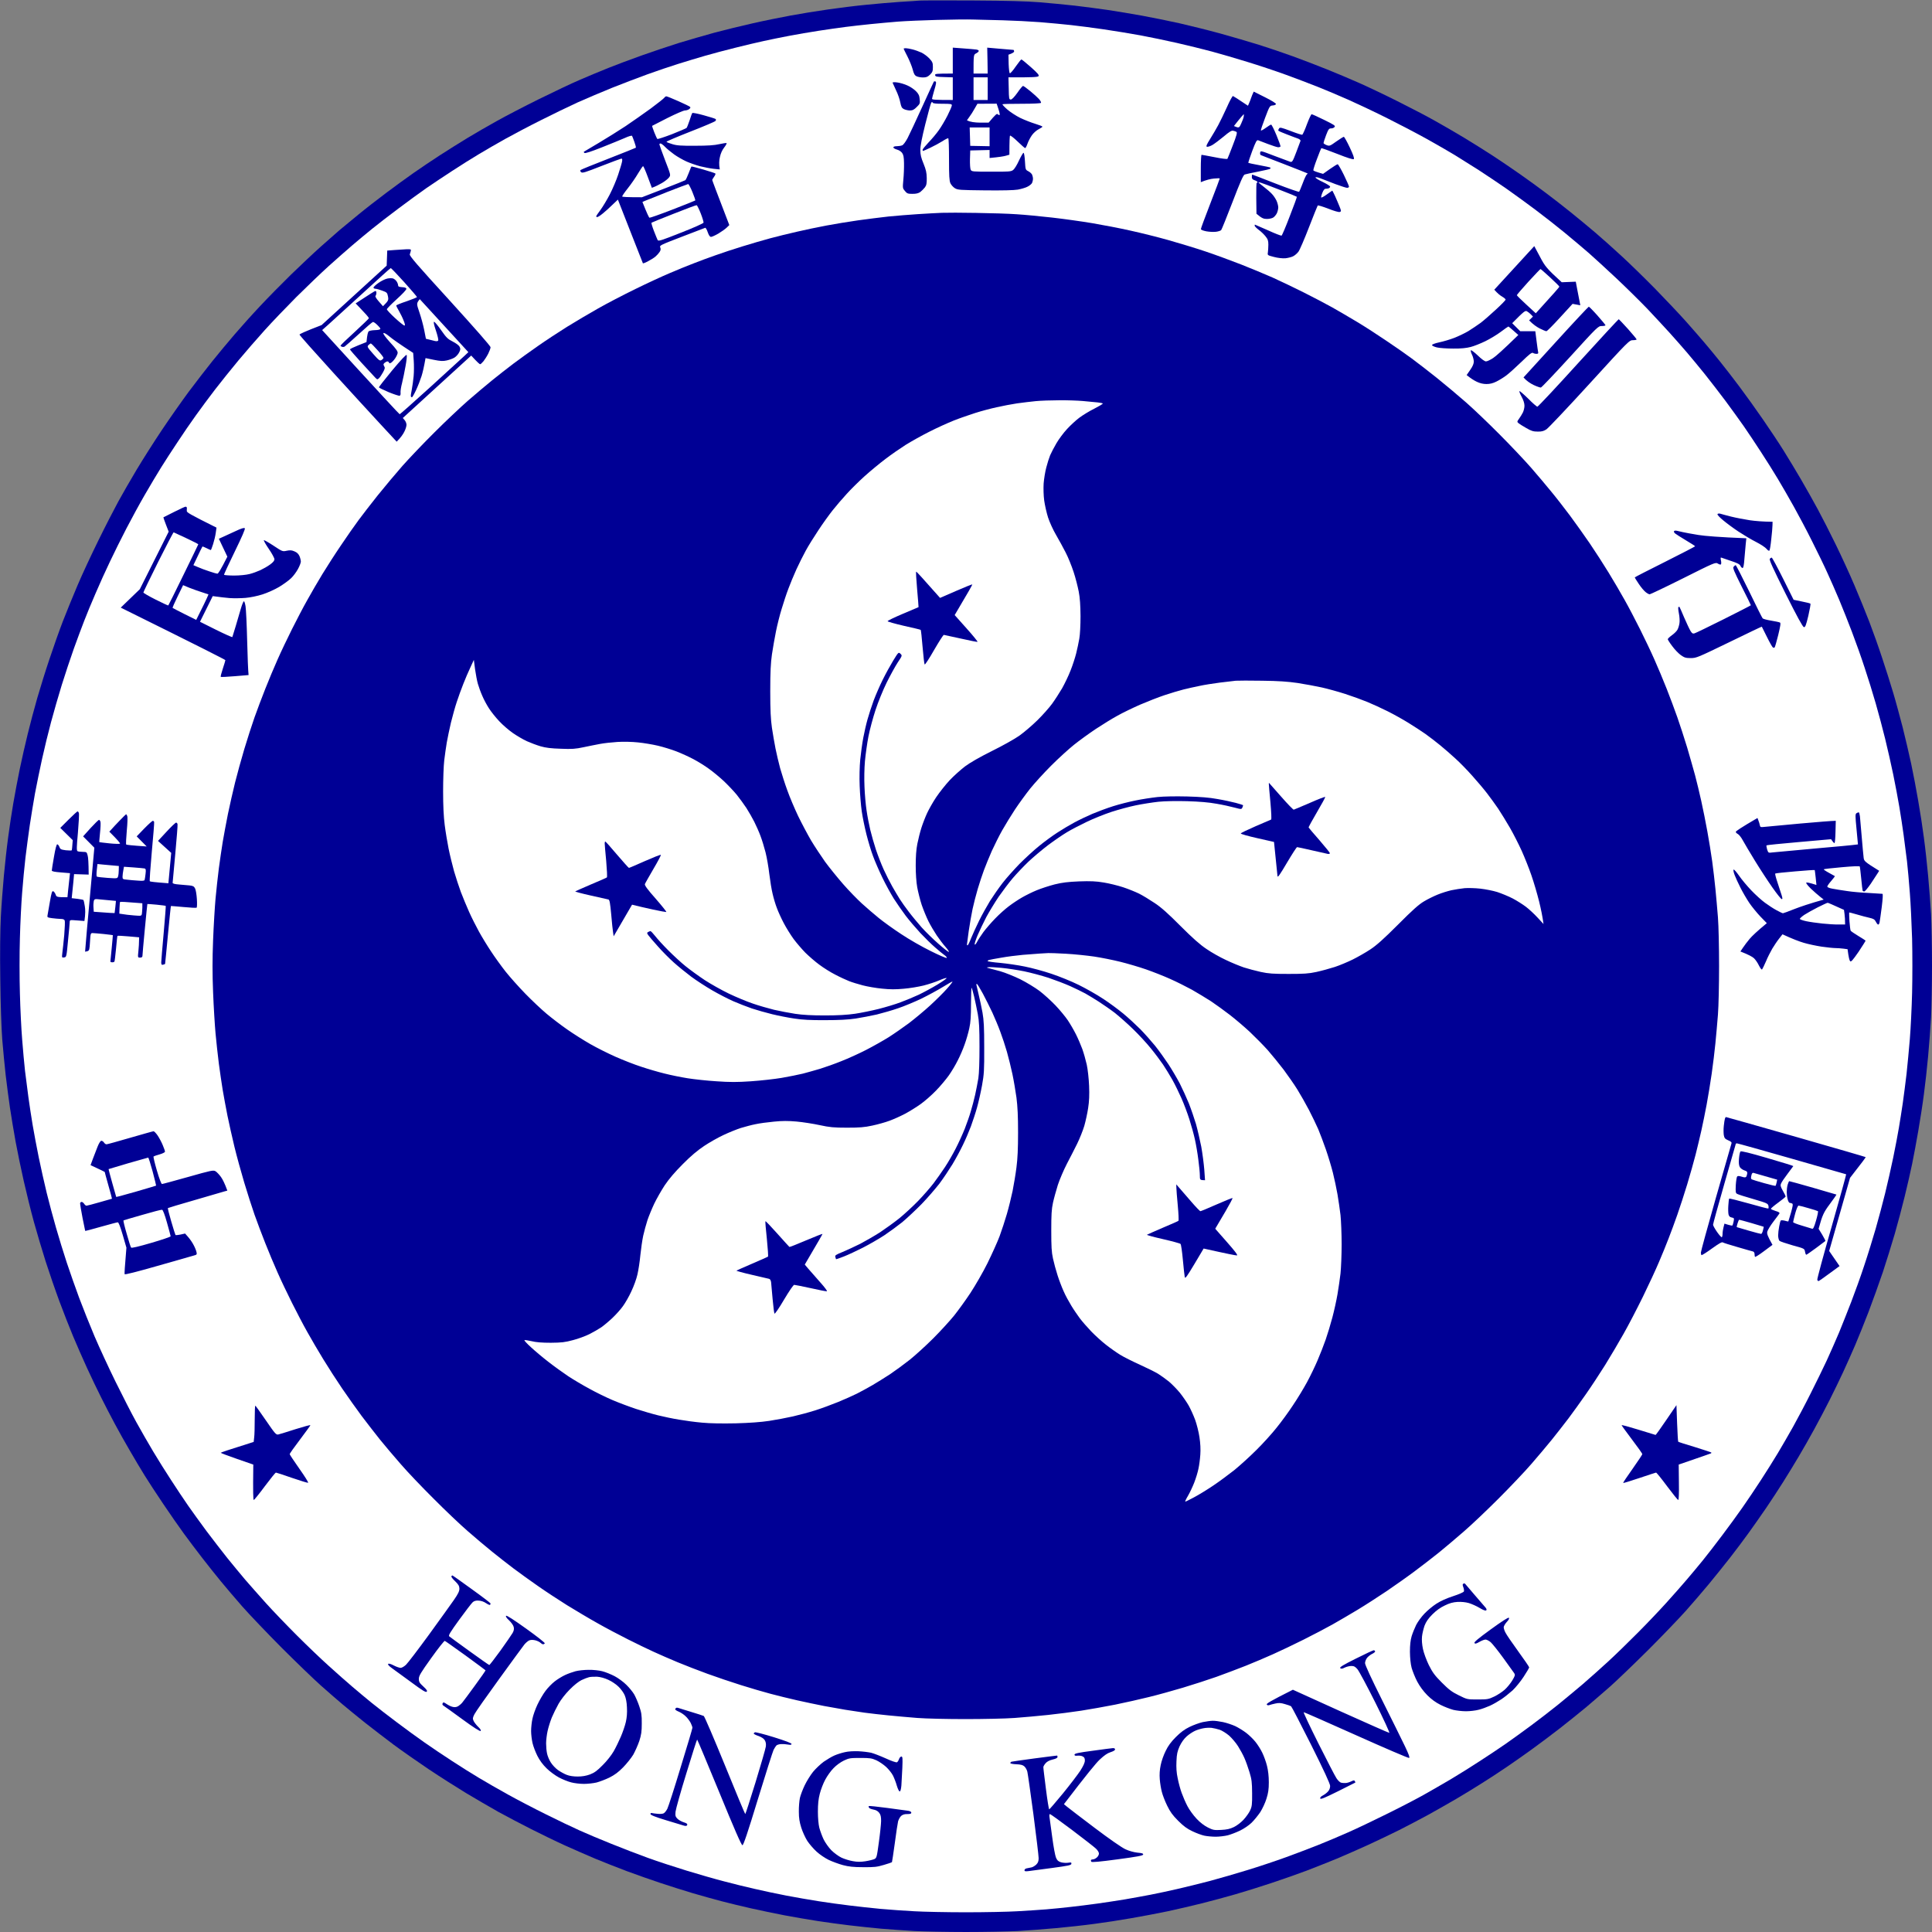
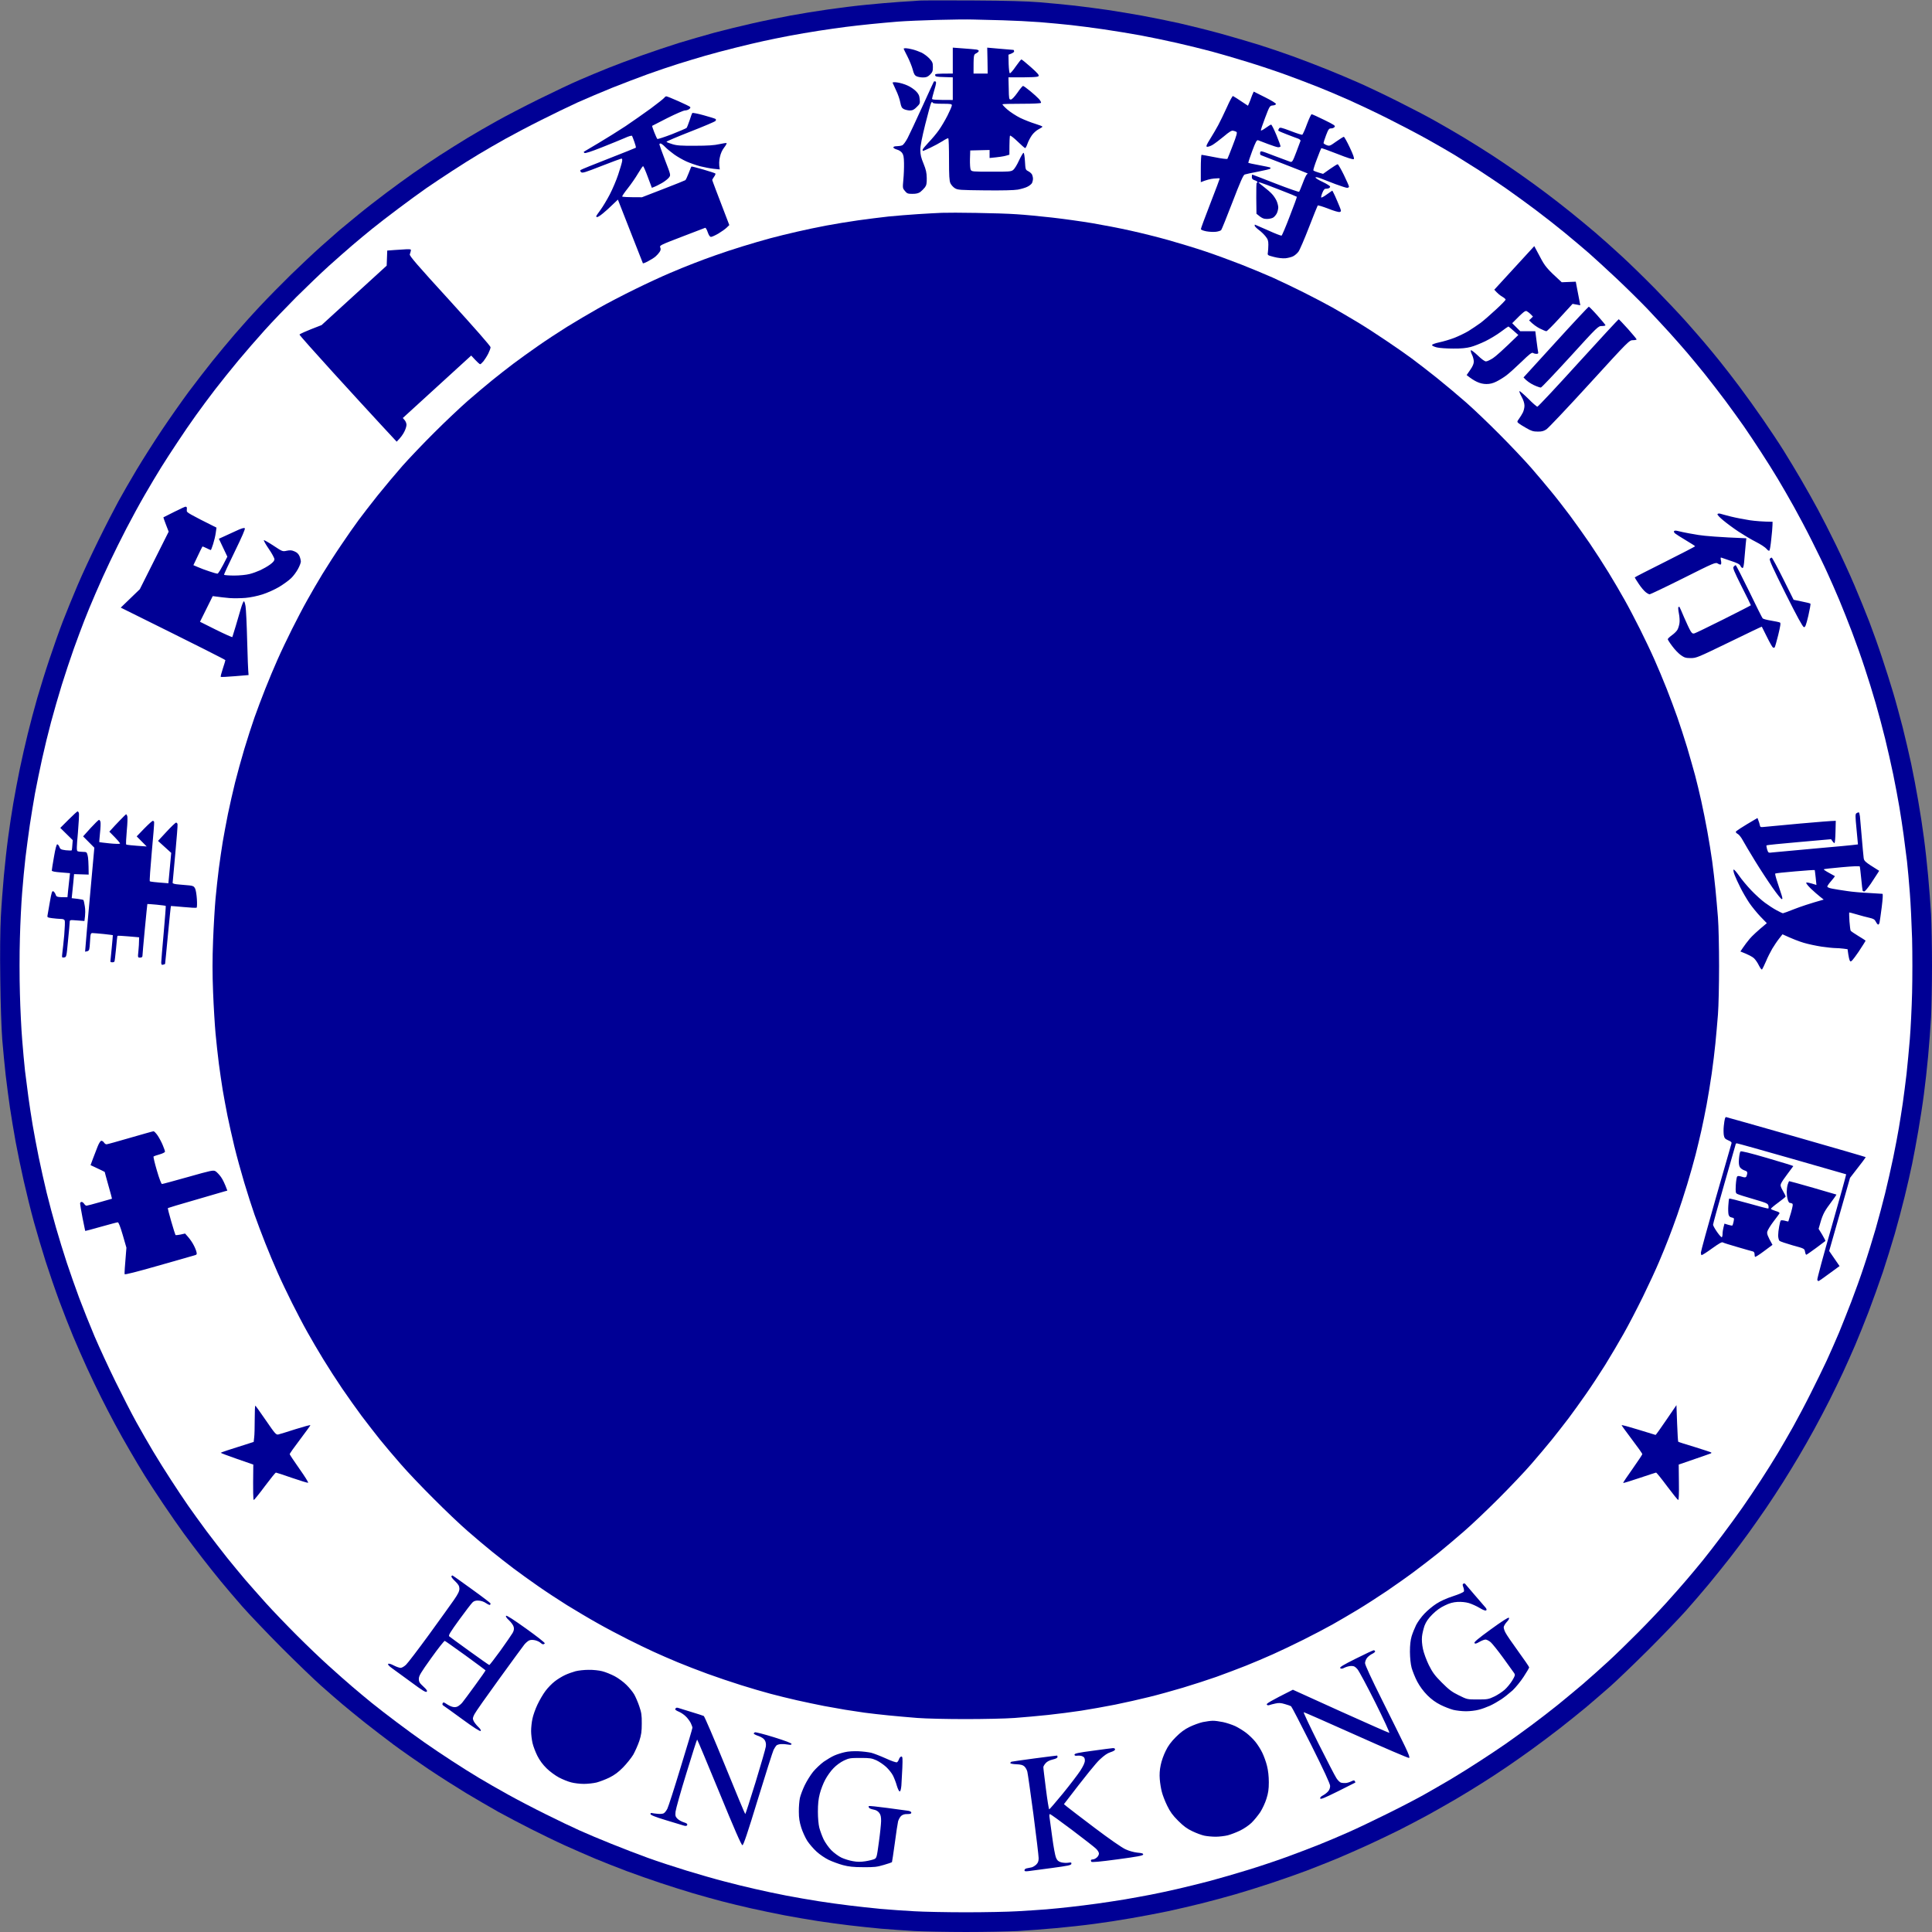
<svg xmlns="http://www.w3.org/2000/svg" version="1.2" viewBox="0 0 2048 2048" width="2048" height="2048">
  <rect x="0" y="0" width="2048" height="2048" fill="#808080" stroke="none" />
  <style>.a{fill:#000095}.b{fill:#fff}</style>
  <path class="a" d="m1031 0.5c36.5 0.2 57.2 0.8 71 1.9 10.7 0.9 27.6 2.5 37.5 3.6 9.9 1.2 25.6 3.2 35 4.6 9.3 1.4 25.5 4.1 36 6 10.4 1.9 28.2 5.5 39.5 8 11.3 2.6 30.8 7.4 43.5 10.9 12.6 3.5 31.1 8.9 41 12 9.9 3.1 26.1 8.6 36 12.2 9.9 3.6 26.1 9.8 36 13.8 9.9 4 25 10.3 33.5 14.1 8.5 3.7 27 12.5 41 19.5 14 7 32.3 16.5 40.5 21.2 8.3 4.6 22 12.6 30.5 17.7 8.5 5.1 22 13.6 30 18.8 8 5.2 21.3 14.2 29.5 20 8.3 5.8 20.4 14.6 27 19.6 6.6 4.9 18.3 14 26 20.2 7.7 6.2 19.6 16 26.5 21.9 6.9 5.9 19.5 17.1 28 25 8.5 7.8 24.5 23.4 35.5 34.6 11 11.3 25.4 26.5 32 33.9 6.6 7.4 15.7 17.8 20.1 23 4.4 5.2 11.9 14.2 16.5 20 4.7 5.8 13.9 17.7 20.5 26.5 6.6 8.8 17.9 24.5 25.1 35 7.2 10.4 17.1 25.3 21.9 33 4.8 7.7 13.1 21.4 18.4 30.5 5.3 9.1 13.4 23.5 18 32 4.6 8.5 13.2 25.4 19.1 37.5 5.9 12.1 14.8 31.4 19.7 43 4.9 11.5 12 28.9 15.7 38.5 3.7 9.6 9.8 26.7 13.5 38 3.8 11.3 9.1 28.1 11.9 37.5 2.8 9.3 7.2 25.8 10 36.5 2.7 10.7 6.7 28 9 38.5 2.2 10.4 5.6 28.2 7.5 39.5 2 11.3 4.7 28.8 6 39 1.4 10.2 3.4 28.4 4.5 40.5 1.1 12.1 2.5 30.3 3.1 40.5 0.5 10.2 1 34.7 1 54.5 0 19.8-0.5 44.5-1 55-0.6 10.4-2 28.9-3.1 41-1.1 12.1-3.1 30.3-4.5 40.5-1.3 10.2-4 27.5-5.9 38.5-1.9 11-4.8 26.8-6.5 35-1.7 8.3-5.3 24-8 35-2.7 11-7.4 28.8-10.5 39.5-3.1 10.7-8.8 28.9-12.6 40.5-3.9 11.5-10.7 30.4-15.1 42-4.4 11.5-10.9 27.5-14.3 35.5-3.4 8-9.2 20.8-12.7 28.5-3.6 7.7-10 21-14.3 29.5-4.3 8.5-11.6 22.5-16.3 31-4.6 8.5-12.1 21.6-16.5 29-4.4 7.4-11.8 19.6-16.5 27-4.6 7.4-12.8 19.8-18 27.5-5.3 7.7-13.6 19.6-18.6 26.5-5 6.9-13.7 18.6-19.5 26-5.8 7.4-15.9 20-22.5 28-6.6 8-17.7 20.8-24.5 28.5-6.9 7.7-24.6 26.2-39.5 41.1-14.9 14.8-33.2 32.4-40.6 39-7.4 6.5-18.9 16.4-25.5 22-6.6 5.5-19.2 15.6-28 22.5-8.8 6.8-22.3 17-30 22.5-7.7 5.6-19.6 13.9-26.5 18.6-6.9 4.7-18.6 12.4-26 17-7.4 4.7-19.8 12.3-27.5 16.8-7.7 4.5-20.9 12-29.2 16.6-8.4 4.6-22.4 11.9-31 16.3-8.7 4.3-23.7 11.5-33.3 15.9-9.6 4.4-24.5 10.9-33 14.5-8.5 3.5-22.9 9.2-32 12.7-9.1 3.4-25.7 9.3-37 13-11.3 3.8-28.4 9.1-38 11.9-9.6 2.8-25.6 7.1-35.5 9.6-9.9 2.5-26.3 6.3-36.5 8.5-10.2 2.1-27.7 5.5-39 7.4-11.3 2-28.8 4.7-39 6-10.2 1.4-28.4 3.4-40.5 4.5-12.1 1.1-30.3 2.5-40.5 3.1-10.2 0.5-34.9 1-55 1-20.1 0-44.6-0.5-54.5-1-9.9-0.6-25.9-1.7-35.5-2.5-9.6-0.9-24.9-2.5-34-3.6-9.1-1.1-23.9-3.1-33-4.5-9.1-1.4-24.8-4.1-35-6-10.2-2-26.4-5.3-36-7.5-9.6-2.2-23.6-5.5-31-7.5-7.4-1.9-21.2-5.8-30.5-8.5-9.4-2.8-24.9-7.7-34.5-10.9-9.6-3.2-25.6-8.8-35.5-12.5-9.9-3.7-25-9.7-33.5-13.2-8.5-3.6-22.9-9.9-32-14-9.1-4.1-25.3-12-36-17.4-10.7-5.4-26.5-13.7-35-18.4-8.5-4.8-23.8-13.7-34-19.8-10.2-6.2-28-17.5-39.5-25.2-11.6-7.8-28.2-19.4-37-25.9-8.8-6.6-22.5-17.1-30.5-23.4-8-6.4-18.8-15.2-24-19.6-5.2-4.4-15.6-13.4-23-20-7.4-6.6-26.1-24.6-41.5-40-15.4-15.5-34.1-35.1-41.6-43.6-7.5-8.5-17.8-20.7-23-27-5.2-6.3-14-17.4-19.5-24.5-5.6-7.2-14.4-18.9-19.6-26-5.2-7.2-15.1-21.3-21.9-31.5-6.9-10.2-15.7-23.7-19.6-30-3.9-6.3-10.9-18-15.5-26-4.7-8-11.9-20.8-16-28.5-4.1-7.7-10.7-20.3-14.5-28-3.9-7.7-10.7-21.9-15.1-31.5-4.4-9.6-11-24.7-14.7-33.5-3.7-8.8-10.2-25.5-14.5-37-4.3-11.6-10.8-30.5-14.5-42-3.7-11.6-9.3-30.5-12.5-42-3.2-11.6-8-31.1-10.8-43.5-2.8-12.4-6.7-31.1-8.6-41.5-1.9-10.5-4.6-26.7-6-36-1.4-9.4-3.4-25.1-4.6-35-1.1-9.9-2.7-26.8-3.6-37.5-0.9-11.7-1.8-37.3-2.1-64-0.4-28.1-0.1-52.4 0.6-66 0.6-11.8 2.1-31.4 3.2-43.5 1.1-12.1 3.1-30.3 4.5-40.5 1.3-10.2 3.8-26.6 5.5-36.5 1.7-9.9 4.8-26.3 6.9-36.5 2.1-10.2 5.9-26.8 8.4-37 2.5-10.2 7-27.3 10.1-38 3.1-10.7 8.9-29.4 13-41.5 4-12.1 10.3-29.9 14-39.5 3.7-9.6 10.8-27 15.7-38.5 4.9-11.6 15-33.2 22.3-48 7.3-14.9 16.8-33.3 21-41 4.2-7.7 12.9-22.8 19.3-33.5 6.4-10.7 18.4-29.6 26.7-42 8.3-12.4 21.1-30.6 28.4-40.5 7.4-9.9 18.7-24.5 25.1-32.5 6.4-8 17.1-20.8 23.7-28.5 6.6-7.7 18.7-21.2 27-30 8.2-8.8 23.1-23.9 32.9-33.5 9.9-9.6 24-22.9 31.4-29.5 7.4-6.6 16.4-14.5 20-17.6 3.6-3 12.6-10.5 20-16.5 7.4-6.1 20.7-16.4 29.5-23 8.8-6.6 21.8-16.1 29-21.1 7.1-5 19.5-13.3 27.5-18.5 8-5.2 21.3-13.5 29.5-18.5 8.3-5 22.4-13.2 31.5-18.2 9.1-5.1 29.1-15.5 44.5-23.1 15.4-7.6 35-16.9 43.5-20.5 8.5-3.7 22-9.3 30-12.5 8-3.2 23.9-9.2 35.5-13.3 11.5-4.1 29.1-10 39-13.1 9.9-3 27-8 38-11 11-2.9 29.2-7.4 40.5-9.9 11.3-2.6 29.3-6.2 40-8.2 10.7-2 28.7-4.9 40-6.5 11.3-1.6 29.3-3.9 40-4.9 10.7-1.1 26.9-2.5 36-3.1 9.1-0.5 18.5-1.2 21-1.4 2.5-0.2 27.7-0.2 56-0.1z" />
  <path class="b" d="m1031.5 20.7c6 0.1 20.2 0.5 31.5 0.8 11.3 0.3 29 1.2 39.5 2 10.4 0.9 25.3 2.2 33 3.1 7.7 0.8 23.2 2.9 34.5 4.5 11.3 1.7 28.8 4.5 39 6.4 10.2 1.9 27.5 5.5 38.5 8 11 2.5 27.6 6.6 37 9.1 9.3 2.5 26.4 7.5 38 11.1 11.5 3.5 29.8 9.6 40.5 13.5 10.7 3.9 26.5 9.9 35 13.3 8.5 3.4 23.4 9.7 33 14 9.6 4.3 27.8 12.9 40.5 19.3 12.6 6.3 31.1 16 41 21.5 9.9 5.5 23.2 13.2 29.5 17 6.3 3.9 17.8 11.1 25.5 16 7.7 5 20.5 13.6 28.5 19.1 8 5.6 21.9 15.7 31 22.5 9.1 6.8 23.5 18.1 32 25.1 8.5 7 20 16.7 25.5 21.5 5.5 4.8 18.5 16.8 29 26.6 10.4 9.8 25.1 24.3 32.6 32.1 7.4 7.9 18 19.2 23.5 25.3 5.4 6 13.8 15.5 18.5 21 4.7 5.5 13.2 15.8 19 23 5.7 7.1 15.6 20 22 28.5 6.3 8.5 15.1 20.7 19.5 27 4.4 6.3 12.5 18.5 18 27 5.6 8.5 13.6 21.3 17.9 28.5 4.3 7.1 11.9 20.4 17 29.5 5.1 9.1 13.9 25.7 19.5 37 5.7 11.3 13 26.3 16.2 33.5 3.3 7.1 8.9 20 12.5 28.5 3.6 8.5 9.6 23.8 13.5 34 3.9 10.2 9.9 27 13.3 37.5 3.5 10.4 8.8 27.5 11.8 38 3 10.4 7.5 27.3 10 37.5 2.5 10.2 6.4 27.3 8.6 38 2.2 10.7 5.1 26.2 6.5 34.5 1.4 8.2 3.4 21.5 4.5 29.5 1.1 8 2.7 20.6 3.6 28 0.8 7.4 2.2 22.5 3 33.5 0.9 11 1.9 32.8 2.4 48.5 0.4 15.7 0.4 41.5 0 57.5-0.4 15.9-1.5 38-2.4 49-0.9 11-2.5 27.6-3.5 37-1.1 9.3-2.9 23.3-4 31-1.1 7.7-3 19.4-4.1 26-1.1 6.6-3.8 20.8-6 31.5-2.2 10.7-6.1 27.8-8.6 38-2.5 10.2-7 27-10 37.5-3 10.4-8.5 28.2-12.3 39.5-3.7 11.3-9.9 28.4-13.6 38-3.7 9.6-9.5 24.2-12.9 32.5-3.5 8.2-9.3 21.5-13 29.5-3.7 8-11.4 23.7-17.1 35-5.6 11.3-14.1 27.2-18.7 35.5-4.6 8.2-11.9 20.8-16.2 28-4.3 7.1-12.3 20-17.9 28.5-5.5 8.5-14.3 21.6-19.5 29-5.2 7.4-14.8 20.7-21.5 29.5-6.6 8.8-15.8 20.7-20.5 26.5-4.7 5.8-12.4 15-17.1 20.5-4.6 5.5-14.4 16.5-21.6 24.5-7.2 8-20.9 22.4-30.5 32-9.6 9.7-23.5 23.2-30.9 30-7.5 6.9-19.6 17.7-27 24.1-7.4 6.3-19.4 16.2-26.5 22-7.2 5.8-20 15.7-28.5 22-8.5 6.3-20.7 15.1-27 19.5-6.3 4.4-18.5 12.5-27 18-8.5 5.6-22.3 14.2-30.5 19.1-8.3 4.9-21.8 12.7-30 17.3-8.3 4.6-26 13.8-39.5 20.4-13.5 6.7-31.5 15.3-40 19-8.5 3.8-22.5 9.7-31 13.1-8.5 3.4-24.3 9.4-35 13.3-10.7 3.9-29 10-40.5 13.5-11.6 3.6-29.6 8.8-40 11.6-10.5 2.7-26 6.6-34.5 8.5-8.5 2-21.4 4.7-28.5 6.1-7.2 1.4-19.5 3.6-27.5 5-8 1.3-21 3.3-29 4.4-8 1.1-20.6 2.7-28 3.5-7.4 0.9-19.1 2-26 2.6-6.9 0.5-20.6 1.5-30.5 2-9.9 0.6-34.4 1.1-54.5 1.1-20.1 0-44.8-0.5-55-1.1-10.2-0.5-26.2-1.7-35.5-2.5-9.4-0.9-24.2-2.5-33-3.6-8.8-1-23.4-3.1-32.5-4.5-9.1-1.4-24.6-4.1-34.5-6-9.9-1.9-25-5.1-33.5-7.1-8.5-1.9-23.2-5.5-32.5-8-9.4-2.4-27.1-7.5-39.5-11.3-12.4-3.8-30.8-9.8-41-13.5-10.2-3.7-27.7-10.4-39-15-11.3-4.5-26.4-10.9-33.5-14.1-7.2-3.2-23.1-10.8-35.5-17-12.4-6.1-30.6-15.6-40.5-21.1-9.9-5.5-23.9-13.5-31-17.8-7.2-4.3-20-12.3-28.5-17.9-8.5-5.5-21.6-14.3-29-19.5-7.4-5.2-20.7-14.8-29.5-21.5-8.8-6.6-20.7-15.8-26.5-20.5-5.8-4.7-15-12.4-20.5-17.1-5.5-4.6-16.7-14.6-24.9-22-8.3-7.4-23.6-22.1-34-32.5-10.5-10.5-25.2-25.8-32.6-34-7.4-8.3-17.4-19.5-22.1-25-4.7-5.5-13.2-15.9-19-23-5.7-7.2-15.6-20-22-28.5-6.3-8.5-15.1-20.7-19.5-27-4.4-6.3-12.5-18.5-18-27-5.6-8.5-14.2-22.3-19.1-30.5-4.9-8.3-13-22.2-17.8-31-4.9-8.8-14.8-28.2-22.1-43-7.3-14.9-17.3-36.5-22.2-48-4.9-11.6-12.2-29.8-16.2-40.5-4-10.7-9.9-27.6-13.2-37.5-3.3-9.9-8.4-26.6-11.4-37-3-10.5-7.5-27.1-9.9-37-2.4-9.9-6.2-26.8-8.4-37.5-2.2-10.7-5.1-26.3-6.5-34.5-1.4-8.3-3.4-21.5-4.5-29.5-1.1-8-2.7-20.6-3.6-28-0.8-7.4-2.2-22.3-3-33-0.9-10.7-2-32.8-2.4-49-0.5-16.2-0.5-42.6 0-58.5 0.4-16 1.5-37.8 2.4-48.5 0.8-10.7 2.4-27.4 3.5-37 1.2-9.6 3.2-25.2 4.6-34.5 1.4-9.4 3.9-24.4 5.5-33.5 1.7-9.1 5.1-25.5 7.5-36.5 2.4-11 6.7-28.6 9.5-39 2.8-10.5 7.9-28.2 11.4-39.5 3.5-11.3 9.3-28.6 12.8-38.5 3.6-9.9 8.5-23.2 11-29.5 2.4-6.3 7.8-19.4 12-29 4.1-9.6 11-24.9 15.4-34 4.3-9.1 12.1-24.8 17.4-35 5.3-10.2 14-26.2 19.4-35.5 5.4-9.4 13.2-22.4 17.3-29 4.1-6.6 12-18.8 17.5-27 5.4-8.3 14.1-20.9 19.2-28 5.1-7.2 14.3-19.5 20.4-27.5 6.2-8 17.3-21.9 24.9-31 7.5-9 20-23.4 27.7-31.9 7.7-8.6 22.8-24.3 33.5-35.1 10.8-10.7 26.3-25.6 34.5-33 8.3-7.4 19.5-17.4 25-22 5.5-4.7 14.8-12.5 20.8-17.3 5.9-4.8 18.7-14.7 28.5-22 9.7-7.3 22.9-16.9 29.2-21.3 6.3-4.3 18.5-12.5 27-18 8.5-5.6 21.3-13.6 28.5-17.9 7.1-4.3 19.8-11.6 28-16.2 8.3-4.6 25.1-13.5 37.5-19.7 12.4-6.3 29.9-14.7 39-18.9 9.1-4.1 25.5-11 36.5-15.5 11-4.4 28.1-10.9 38-14.5 9.9-3.6 24.5-8.5 32.5-11 8-2.5 20.8-6.4 28.5-8.6 7.7-2.2 22.1-6.1 32-8.5 9.9-2.5 23.4-5.7 30-7.1 6.6-1.5 18.8-3.9 27-5.5 8.3-1.6 22.4-4 31.5-5.4 9.1-1.4 21.7-3.2 28-4 6.3-0.8 18.3-2.2 26.5-3 8.3-0.9 21.5-2 29.5-2.7 8-0.6 26.6-1.4 41.5-1.8 14.8-0.4 31.9-0.6 38-0.4z" />
  <path fill-rule="evenodd" class="a" d="m1035 225.7c15.1 0.2 34.3 0.8 42.5 1.4 8.3 0.5 25.1 2.1 37.5 3.5 12.4 1.4 31.7 4.1 43 6 11.3 1.9 29.5 5.4 40.5 7.9 11 2.4 29 6.9 40 10 11 3.1 28.8 8.5 39.5 12.1 10.7 3.6 27.8 9.9 38 13.9 10.2 4 25 10.2 33 13.7 8 3.6 22.8 10.7 33 15.8 10.2 5.1 23.9 12.3 30.5 16 6.6 3.7 18.5 10.7 26.5 15.5 8 4.8 21.9 13.8 31 20 9.1 6.1 21 14.4 26.5 18.5 5.5 4 17.4 13.3 26.5 20.5 9.1 7.3 23 19 31 26 8 7 24 22.3 35.5 33.9 11.6 11.6 26.7 27.6 33.7 35.6 6.9 8 16.6 19.4 21.5 25.5 5 6 13.7 17.3 19.5 25 5.7 7.7 15.2 21 21 29.5 5.8 8.5 14.8 22.5 20 31 5.2 8.5 12.9 21.6 17 29 4.2 7.4 11.5 21.4 16.3 31 4.8 9.6 11.7 24 15.2 32 3.6 8 9.4 21.9 13 31 3.6 9.1 8.7 22.8 11.4 30.5 2.7 7.7 7.4 22.1 10.4 32 2.9 9.9 6.7 23.2 8.4 29.5 1.7 6.3 4.6 18.5 6.5 27 1.9 8.5 4.8 23.1 6.5 32.5 1.7 9.3 4 23.5 5.1 31.5 1.1 8 2.6 21 3.4 29 0.8 8 2 21.7 2.7 30.5 0.7 8.8 1.2 32 1.2 51.5 0 19.5-0.5 42.7-1.2 51.5-0.7 8.8-1.9 22.5-2.7 30.5-0.8 8-2.5 22.4-3.9 32-1.4 9.6-3.8 24.5-5.4 33-1.6 8.5-4.1 20.9-5.6 27.5-1.5 6.6-4.2 18.1-6.1 25.5-1.9 7.4-5.9 21.6-8.9 31.5-3 9.9-7.7 24.3-10.4 32-2.7 7.7-6.9 19.2-9.4 25.5-2.4 6.3-7 17.6-10.2 25-3.1 7.4-10.7 23.8-16.9 36.5-6.2 12.6-15.4 30.4-20.6 39.5-5.1 9.1-13.9 23.9-19.5 33-5.7 9.1-14.7 22.8-20.1 30.5-5.3 7.7-13.8 19.4-18.7 26-5 6.6-13.1 16.9-18 23-4.9 6-14.5 17.5-21.5 25.5-6.9 8-22.5 24.4-34.7 36.6-12.1 12.1-28.5 27.7-36.5 34.6-8 7-19.9 17-26.5 22.4-6.6 5.3-18.1 14.2-25.5 19.7-7.4 5.6-20.9 15.1-30 21.3-9.1 6.1-23 15.1-31 19.9-8 4.8-19.9 11.8-26.5 15.5-6.6 3.7-20.3 10.9-30.5 16-10.2 5.1-24.8 12.1-32.5 15.5-7.7 3.5-20.8 9-29 12.3-8.3 3.3-22.2 8.5-31 11.7-8.8 3.1-24.8 8.3-35.5 11.5-10.7 3.2-26.9 7.7-36 9.9-9.1 2.3-25.3 5.9-36 8.1-10.7 2.1-26.9 5-36 6.4-9.1 1.4-24.8 3.4-35 4.5-10.2 1.1-26.2 2.5-35.5 3.2-9.4 0.7-32.8 1.2-52 1.2-19.3 0-42.2-0.5-51-1.2-8.8-0.7-22.5-1.9-30.5-2.7-8-0.8-19.5-2.1-25.5-2.9-6.1-0.9-15.3-2.3-20.5-3.1-5.2-0.9-15.4-2.7-22.5-4-7.2-1.4-20-4.1-28.5-6-8.5-1.9-21.4-5.1-28.5-7-7.2-1.9-21.1-6-31-9.1-9.9-3.1-25.9-8.5-35.5-12-9.6-3.5-23.8-9-31.5-12.2-7.7-3.2-19.2-8.2-25.5-11.1-6.3-2.9-18.7-8.8-27.5-13.3-8.8-4.4-23.2-12-32-17-8.8-4.9-23.4-13.6-32.5-19.2-9.1-5.7-22.8-14.7-30.5-20.1-7.7-5.3-19.4-13.8-26-18.7-6.6-5-17-13.1-23-18-6.1-4.9-17.5-14.5-25.5-21.5-8-6.9-24.4-22.5-36.5-34.7-12.2-12.1-27.8-28.5-34.7-36.5-7-8-16.9-19.7-22-26-5.1-6.4-13.8-17.6-19.4-25-5.5-7.4-14.8-20.5-20.6-29-5.8-8.5-14.8-22.5-20-31-5.2-8.5-12.9-21.6-17-29-4.2-7.4-11.5-21.4-16.3-31-4.8-9.6-11.7-24-15.2-32-3.6-8-9.4-21.9-13-31-3.6-9.1-8.8-22.8-11.5-30.5-2.7-7.7-7.6-23-10.9-34-3.3-11-8-28.1-10.4-38-2.4-9.9-5.7-24.7-7.4-33-1.6-8.2-3.9-20.4-5-27-1.1-6.6-2.9-19.2-4.1-28-1.1-8.8-2.7-23.2-3.5-32-0.8-8.8-2-28.4-2.6-43.5-0.8-20-0.8-35.2 0-55.5 0.6-15.4 1.8-35.2 2.6-44 0.8-8.8 2.4-23.2 3.5-32 1.2-8.8 3-21.4 4.1-28 1.1-6.6 3.6-19.9 5.5-29.5 2-9.6 5.4-24.7 7.6-33.5 2.2-8.8 6.6-24.8 9.8-35.5 3.2-10.7 8.1-25.8 10.8-33.5 2.7-7.7 7.9-21.4 11.5-30.5 3.6-9.1 9.4-23 13-31 3.5-8 10.4-22.4 15.2-32 4.8-9.6 12.1-23.6 16.3-31 4.1-7.4 11.3-19.8 16-27.5 4.7-7.7 13.5-21.4 19.7-30.5 6.1-9.1 14.4-21 18.5-26.5 4-5.5 13.3-17.4 20.5-26.5 7.3-9.1 19-23 26-31 7.1-8 22.3-24 33.9-35.5 11.6-11.6 27.6-26.7 35.6-33.7 8-6.9 19.4-16.6 25.5-21.5 6-4.9 16.4-13 23-18 6.6-4.9 18.3-13.4 26-18.7 7.7-5.4 21.4-14.4 30.5-20.1 9.1-5.6 23.9-14.4 33-19.5 9.1-5.2 26.8-14.4 39.5-20.6 12.6-6.2 29.1-13.8 36.5-16.9 7.4-3.2 18.7-7.8 25-10.2 6.3-2.5 16.9-6.4 23.5-8.7 6.6-2.4 19.4-6.6 28.5-9.4 9.1-2.8 22.3-6.7 29.5-8.6 7.1-1.9 20-5.1 28.5-7 8.5-2 22.5-4.9 31-6.5 8.5-1.6 23.6-4.1 33.5-5.5 9.9-1.4 24.5-3.2 32.5-4.1 8-0.8 21.9-1.9 31-2.5 9.1-0.6 20.5-1.2 25.5-1.4 4.9-0.2 21.4-0.2 36.5 0.1zm-764.4 1264.3c0.3 0 5.3 7 11.2 15.6 9.8 14.3 10.9 15.5 13.2 15 1.4-0.3 9.6-2.8 18.2-5.6 8.7-2.7 15.8-4.7 15.8-4.2 0 0.4-5 7.2-11 15.2-6.1 8-11 14.9-10.9 15.5 0 0.5 4.7 7.5 10.3 15.5 5.7 8 9.8 14.6 9.2 14.8-0.6 0.2-8.3-2.2-17.1-5.2-8.8-3.1-16.5-5.6-17-5.6-0.6 0-5.8 6.5-11.8 14.5-5.9 8-11.2 14.5-11.7 14.5-0.6 0-0.9-6.7-0.5-37.5l-17.3-6c-9.5-3.3-17.2-6.2-17.2-6.5 0-0.3 7.8-3 34.9-11.5l0.5-4.5c0.4-2.5 0.6-11.1 0.6-19.2 0-8.2 0.3-14.8 0.6-14.8zm1506.5-0.5l0.7 19.2c0.4 10.5 0.9 19.3 1.2 19.6 0.3 0.3 8.1 2.8 17.5 5.6 9.3 2.9 17.2 5.5 17.5 5.8 0.3 0.3 0 0.8-0.5 1-0.6 0.3-8.4 3-34 11.8l0.2 18.8c0.2 12-0.1 18.7-0.7 18.7-0.6 0-5.8-6.5-11.8-14.5-5.9-8-11.2-14.5-11.7-14.5-0.6 0.1-8.6 2.7-17.8 5.8-9.2 3.1-17 5.5-17.1 5.2-0.2-0.3 4.3-7 10-15 5.6-8 10.3-15 10.3-15.5 0.1-0.6-4.8-7.5-10.9-15.5-6-8-11-14.8-11-15.2 0-0.5 8 1.7 17.7 4.7 9.8 3 18 5.5 18.3 5.6 0.3 0 5.4-7.1 11.3-15.8zm-1297.6 180.5c0.3 0 9.5 6.5 20.5 14.5 11 7.9 20 14.8 20 15.2 0 0.4-0.2 1.1-0.5 1.5-0.3 0.4-2.2-0.4-4.3-1.8-2.3-1.6-5.3-2.6-7.9-2.7-2.9-0.2-4.8 0.4-6.3 1.8-1.2 1.1-7.6 9.4-14.2 18.5-9.5 13.1-11.7 16.7-10.6 17.6 0.7 0.6 10.4 7.7 21.5 15.7 11.2 8.1 20.6 14.7 21 14.7 0.4-0.1 5.7-6.9 11.8-15.3 6-8.4 11.8-16.8 12.9-18.7 1.4-2.5 1.7-4.4 1.1-6.5-0.4-1.7-2.6-4.7-4.9-6.9q-4.1-3.8-3.1-4.8c0.6-0.6 7.8 4 21.2 13.6 11.2 8 20.1 15 19.8 15.6-0.3 0.5-1.1 1-1.8 1-0.7 0-1.9-0.7-2.7-1.5-0.8-0.9-3.3-2.1-5.5-2.7-2.8-0.6-4.8-0.6-6.5 0.1-1.4 0.6-3.7 2.6-5.1 4.3-1.4 1.8-13.5 18.2-26.7 36.5-13.3 18.3-25.2 35.2-26.3 37.5-1.9 3.8-2 4.6-0.8 7.2 0.8 1.6 3 4.4 4.9 6.2 2.3 2.2 3.1 3.7 2.5 4.3-0.7 0.6-7.5-3.7-19.5-12.5-10.2-7.5-19.2-13.9-20-14.4-1-0.5-1.2-1.4-0.8-2.4 0.7-1.4 1.2-1.3 4.5 0.9 2.1 1.4 5.1 2.8 6.8 3 1.9 0.4 3.9 0 5.5-1.1 1.4-0.9 3.3-2.6 4.2-3.8 1-1.2 7-9.2 13.3-17.9 6.3-8.6 11.4-15.9 11.2-16.1-0.1-0.2-9.7-7.3-21.2-15.7-11.6-8.3-21.5-15.4-22-15.5-0.6-0.2-7 7.9-14.3 18.1-11.4 15.9-13.2 19-13.2 22.2 0 3.2 0.8 4.4 4.8 8.1 3.6 3.3 4.4 4.6 3.5 5.5-0.9 0.9-4.7-1.4-16-9.8-8.1-6-17.3-12.6-20.3-14.8-3.6-2.5-5.2-4.3-4.5-4.9 0.6-0.6 2.8 0 6 1.7 2.7 1.4 6 2.5 7.2 2.5 1.3 0 3.8-1.5 5.7-3.3 1.9-1.8 12.8-16.1 24.2-31.7 11.4-15.7 23.4-32.4 26.6-37 4.5-6.5 5.8-9.3 5.8-12-0.1-2.8-1-4.4-4.5-7.8-2.5-2.3-4.3-4.7-4-5.2 0.3-0.6 0.8-1 1-1zm1073.5 8.8c0.4 0.4 4.8 5.6 10 11.7 5.1 6 10.3 12 11.4 13.2q2.1 2.3 1.1 3.3c-0.7 0.7-3-0.1-7-2.5-3.3-2-8.5-4.3-11.5-5.2-3.5-1-7.9-1.4-12-1.2-4.7 0.3-8.5 1.3-13.5 3.8-4.7 2.2-9 5.3-13.1 9.4-4.4 4.4-6.7 7.8-8.3 11.9-1.1 3.2-2.4 8.4-2.7 11.5-0.4 3.6 0 8.6 1 13.3 0.9 4.3 3.6 11.6 6.2 17 4 7.9 6.2 11 13.8 18.6 7.5 7.5 10.6 9.9 18 13.5 8.9 4.4 8.9 4.4 20 4.4 10.3 0 11.5-0.2 17.6-3.1 3.6-1.7 8.5-5 11-7.2 2.5-2.2 6.1-6.6 8-9.7 3.1-5.2 3.3-5.9 2.1-7.9-0.8-1.2-6-8.4-11.5-16-5.6-7.7-11.6-15.2-13.4-16.8-1.8-1.5-4.2-2.8-5.5-2.8-1.2 0-4.1 1.1-6.5 2.5-3.3 1.9-4.4 2.2-5.2 1.2-0.7-0.9 3.8-4.7 17.3-14.5 11.7-8.5 18.5-12.9 19.2-12.3 0.6 0.6-0.1 2.2-2.3 4.5-1.8 2-3.2 4.5-3.2 5.6 0 1.1 0.8 3.7 1.9 5.7 1 2.1 7.1 11 13.5 19.8 6.4 8.8 11.6 16.4 11.6 17 0 0.5-2.6 5-5.9 10-3.2 4.9-8.5 11.4-11.7 14.4-3.3 2.9-8.6 7.2-11.9 9.4-3.3 2.2-8.7 5.3-12 6.8-3.3 1.5-8.7 3.5-12 4.3-3.3 0.9-9.4 1.6-13.5 1.6-4.1 0-10.2-0.7-13.5-1.5-3.3-0.9-9.4-3.2-13.5-5.3q-7.5-3.7-14-10.2c-4.3-4.4-7.9-9.3-10.7-14.5-2.3-4.4-4.9-11-5.9-14.5-1.1-4.2-1.7-10.3-1.8-17 0-7.3 0.6-12.4 1.8-16.5 1-3.3 3.2-8.7 4.8-12 1.7-3.3 5.6-8.7 8.7-11.9 3.1-3.3 8.7-8 12.6-10.5 4.6-3 10.8-5.8 17.9-8.1 6.2-2 11.1-4.2 11.4-5 0.3-0.9 0-2.9-0.6-4.5-0.9-2.3-0.9-3.2 0-3.7 0.7-0.4 1.5-0.4 1.8 0zm-96.6 70.5c0.5 0.1 1.1 0.6 1.3 1.2 0.2 0.5-1.1 1.6-2.8 2.5-1.8 0.8-4.3 2.7-5.6 4.2-1.3 1.6-2.3 4.1-2.3 5.8 0 1.9 6.7 16.4 18.1 39.2 10 20 20.8 41.8 24 48.5 4.2 8.7 5.5 12.4 4.6 12.8-0.7 0.3-25.9-10.5-56-24-30.1-13.5-55.2-24.5-55.7-24.5-0.6 0 6.4 14.8 15.5 33 9.1 18.1 17.7 34.8 19.2 37 1.5 2.3 3.7 4.4 4.8 4.7 1.1 0.3 3.2 0.5 4.7 0.4 1.5 0 4.2-0.8 6-1.7 2.7-1.3 3.4-1.4 4-0.3 0.4 0.8 0.6 1.4 0.5 1.5-0.1 0.1-8.4 4.2-18.5 9.3-14.3 7.1-18.3 8.7-18.7 7.6-0.3-1 0.6-2.1 2.7-3.2 1.8-0.9 4.3-2.8 5.6-4.3 1.4-1.5 2.2-3.8 2.2-5.8 0-2.2-6.6-16.5-20.1-43.5-11.1-22.1-20.7-40.6-21.3-41-0.6-0.4-3.6-1.5-6.6-2.3-4.3-1.3-6.5-1.4-10-0.6-2.5 0.5-5.4 1.3-6.5 1.7-1.3 0.4-2.3 0.2-2.7-0.7-0.4-0.9 3.4-3.4 27.7-15.6l50.5 22.9c27.8 12.5 51 22.8 51.7 22.8 0.7 0.1-5.9-14.3-14.7-31.9-8.8-17.6-17.4-33.6-19-35.5-2.4-2.8-3.8-3.5-6.5-3.5-1.9 0-5.1 0.8-7 1.7-2.7 1.4-3.8 1.5-4.8 0.6-0.9-0.9 2.7-3.2 16.8-10.2 9.9-5 18.4-8.9 18.9-8.8zm-832.4 20.8c4.7-0.1 11.2 0.6 14.5 1.5 3.3 0.8 9.1 3.2 13 5.2 3.8 2 9.4 6.1 12.5 9.2 3.1 3 6.7 7.5 8.2 10 1.4 2.4 3.9 8.1 5.4 12.5 2.3 6.8 2.8 9.5 2.7 18.5 0 8.6-0.5 11.9-2.6 18.5-1.5 4.4-4.4 10.9-6.4 14.5-2.1 3.5-7 9.6-10.8 13.5-5 5.1-9.1 8.1-14.5 10.8-4.1 2-10.2 4.3-13.5 5.2-3.3 0.8-9.4 1.5-13.5 1.5-4.1 0-10.2-0.7-13.5-1.6-3.3-0.8-9.2-3.2-13-5.2-3.9-2.1-9.8-6.4-13.1-9.7-4-3.9-7.4-8.5-9.8-13.3-2-4-4.3-10-5.1-13.5-0.8-3.4-1.5-9.2-1.5-12.7 0-3.6 0.6-9.5 1.4-13 0.7-3.6 3.1-10.4 5.3-15 2.2-4.7 6-11.2 8.5-14.5 2.4-3.3 6.9-7.9 9.9-10.2 2.9-2.3 7.9-5.3 10.9-6.7 3-1.4 8-3.2 11-4 3-0.8 9.3-1.5 14-1.5zm94.4 40.2c0.6 0.2 6.7 2.1 13.6 4.2 6.9 2.1 13.2 4.1 14 4.5 0.8 0.4 10.9 24 22.5 52.4 11.5 28.3 21.2 51.6 21.5 51.6 0.3 0 5.2-15.2 10.9-33.7 5.7-18.6 10.6-35.6 10.9-37.8 0.4-2.8 0-4.9-1.1-6.8-1.1-1.8-3.5-3.3-6.7-4.5-2.8-0.9-5-2.1-5-2.5 0-0.4 0.5-1 1.2-1.4 0.7-0.3 9.8 2 20.1 5.2 12.2 3.8 18.8 6.3 18.8 7.2-0.1 0.9-1.1 1.1-3.9 0.6-2-0.4-5.3-0.6-7.2-0.5-1.9 0.1-4.1 0.7-4.9 1.4-0.7 0.7-2.1 2.8-3.1 4.8-0.9 1.9-8.4 25.4-16.6 52.2-11 36.1-15.3 48.8-16.4 48.8-1.1 0-8.6-17.2-24.5-56-12.7-30.8-23.2-56-23.5-56-0.3 0-5.4 16.1-11.4 35.7-6.1 19.7-11.2 38-11.5 40.8-0.4 4.3-0.1 5.3 2.1 7.5 1.3 1.3 4.3 3 6.6 3.7 3 0.9 4 1.7 3.7 2.8-0.4 1.1-1.3 1.3-3.3 0.8-1.5-0.4-10.1-3-19.2-5.8-11.5-3.5-16.5-5.5-16.5-6.6 0-0.8 0.7-1.3 1.5-1 0.8 0.2 3.5 0.6 6 0.8 2.5 0.3 5.4 0.1 6.5-0.5 1.1-0.5 2.8-2.7 3.9-4.8 1.1-2.2 7.5-22 14.2-44.2 6.8-22.1 12.4-40.9 12.4-41.7 0-0.9-0.9-3.2-1.9-5.3-1.1-2-3.4-5.2-5.3-6.9-1.8-1.8-5-3.9-7.1-4.8-2-0.8-3.8-1.9-3.9-2.4-0.1-0.4 0.2-1.1 0.7-1.5 0.5-0.4 1.4-0.5 1.9-0.3zm567.1 13.8c2.2-0.1 7.1 0.6 11 1.4 3.8 0.8 9.7 2.8 13 4.3 3.3 1.6 8.5 4.8 11.5 7.1 3 2.3 7.4 6.5 9.7 9.4 2.3 2.8 5.7 8.1 7.4 11.7 1.7 3.5 4 9.8 5 14 1.2 4.8 1.9 10.9 1.9 17.2 0 7.6-0.6 11.5-2.5 17.5-1.3 4.3-4.3 10.7-6.6 14.3-2.4 3.5-6.5 8.6-9.3 11.3-2.8 2.7-8.3 6.4-12.1 8.2-3.9 1.9-9.7 4.1-13 5-3.3 0.8-9.1 1.5-12.8 1.5-3.7 0-9.1-0.5-12-1.1-2.9-0.6-8.6-2.7-12.7-4.7-5.6-2.6-9.4-5.4-15.1-11.1-6-6-8.5-9.5-11.7-16.1-2.3-4.7-4.8-11.2-5.6-14.5-0.9-3.3-1.9-9.4-2.2-13.5-0.4-5.2-0.1-9.9 1-15 0.8-4.2 3.2-10.9 5.3-15 2.5-5.3 5.8-9.7 10.7-14.6 5.1-5.1 9.2-8.2 14.6-10.8 4.1-2 10.4-4.3 14-5.1 3.6-0.7 8.3-1.4 10.5-1.4zm-105.8 29c1.4-0.1 2.3 0.4 2.3 1.4 0 0.9-1.9 2-4.8 2.9-3.3 1-6.7 3.4-11.4 7.8-3.7 3.4-13.7 15.5-38 47.3l3.4 2.8c1.8 1.5 15 11.6 29.3 22.4 15.5 11.7 28.6 20.8 32.5 22.6 3.9 1.8 9 3.2 12.8 3.6 4.8 0.4 6.2 0.9 6 2-0.3 1.2-6.4 2.3-27.3 5.1-18.5 2.5-27.2 3.3-27.7 2.5-0.4-0.6-0.5-1.4-0.3-1.8 0.3-0.4 1.3-0.7 2.2-0.7 1 0 2.8-0.9 4-2 1.3-1.1 2.3-3 2.2-4.3 0-1.2-1.5-3.6-3.3-5.2-1.8-1.7-13.2-10.6-25.4-19.8-12.2-9.2-22.7-16.7-23.2-16.7-0.6 0-0.8 1.4-0.5 3.2 0.3 1.8 1.6 11.4 2.9 21.3 1.3 9.9 3.1 19.7 4 21.7 1.2 2.9 2.4 4 5.3 4.9 2.1 0.6 5.5 0.8 7.5 0.5 3.2-0.5 3.7-0.4 3.5 1.1-0.2 1.5-3.2 2.1-20.2 4.4-11 1.5-22.2 2.9-24.8 3.3-3.8 0.5-4.7 0.3-4.7-0.9 0-0.9 1.1-1.8 2.5-2 1.4-0.3 3.6-0.8 5-1 1.4-0.3 3.6-1.7 5-3 1.9-1.9 2.5-3.6 2.5-6.8 0-2.3-2.5-23.1-5.5-46.2-3.1-23.1-6-43.6-6.5-45.5-0.5-2-1.9-4.4-3.1-5.5-1.6-1.5-3.8-2.1-8.5-2.3-3.5-0.1-6.4-0.7-6.4-1.2 0-0.6 0.5-1.2 1.2-1.5 0.7-0.2 11.7-1.8 24.5-3.5 12.8-1.7 23.5-3 23.8-3 0.3 0 0.5 0.6 0.5 1.5 0 1-1.8 1.9-5.2 2.7-3.4 0.8-6 2.2-7.5 4-1.3 1.5-2.3 3.3-2.3 4-0.1 0.7 1.2 11.1 2.7 23 1.5 12 3.1 21.8 3.5 21.8 0.4 0 6.9-7.6 14.5-16.8 7.5-9.2 15.8-20.1 18.5-24.2 3.3-5.2 4.8-8.5 4.8-10.8 0-2.3-0.6-3.5-2.3-4.3-1.2-0.7-3.7-1-5.5-0.8-2.3 0.3-3.2 0-3.2-1.1 0-1.2 3.9-2.1 19.2-4.1 10.6-1.5 20.3-2.7 21.5-2.8zm-269.7 3.3c4.7 0.2 10.7 1 13.5 1.6 2.7 0.7 9.7 3.4 15.5 6 5.8 2.7 11.1 4.5 11.8 4.1 0.7-0.3 1.7-1.9 2.2-3.4 0.5-1.5 1.7-2.7 2.5-2.7 1.3 0 1.4 1.8 1 12.2-0.3 6.8-0.8 15.1-1 18.5-0.4 4.1-1 6.3-1.8 6.3-0.7 0-2-2.7-3-6-0.9-3.3-2.8-8.2-4.1-10.8-1.3-2.6-4.6-6.7-7.3-9.2-2.6-2.4-7.3-5.6-10.3-7-4.9-2.2-6.8-2.5-17-2.5-10.6 0-12 0.2-17.5 2.8-3.5 1.7-8.1 5-11 8.1-2.8 2.8-6.7 8.3-8.7 12.1-2.1 3.8-4.7 10.6-5.8 15-1.5 5.7-2 11.1-2 19 0 6.6 0.6 13.4 1.5 17 0.9 3.3 2.9 8.8 4.5 12.2 1.7 3.5 5.3 8.6 8.2 11.6 2.9 2.9 7.8 6.5 10.8 7.9 3 1.4 8.4 3.1 12 3.7 4.8 0.9 8.3 0.9 13.5 0.1 3.8-0.6 8.1-1.7 9.4-2.3 2.4-1.2 2.6-2.2 4.7-17.7 1.3-9.1 2.3-19.2 2.4-22.5 0-4.6-0.4-6.7-2-8.8-1.4-1.8-3.3-3-6.2-3.5-2.2-0.4-4.4-1.3-4.7-2-0.3-0.7-0.4-1.5-0.1-1.7 0.3-0.3 9 0.6 19.5 2 10.4 1.4 20.4 2.7 22.2 3 2 0.3 3.3 1.1 3.3 2 0 1.1-1.1 1.5-4.3 1.5-2.8-0.1-4.9 0.6-6.5 2-1.2 1.1-2.6 3.7-3.2 5.7-0.5 2.1-2.1 12.5-3.5 23.3-1.5 10.7-2.8 19.7-3 20-0.1 0.2-4 1.6-8.6 2.9-7.3 2.2-10.3 2.5-21.9 2.4-10.4 0-15.4-0.6-21.5-2.2-4.4-1.2-11.2-3.7-15-5.5-3.9-1.9-9.7-5.8-12.9-8.8-3.2-2.9-7.6-8-9.8-11.3-2.1-3.3-5-9.6-6.4-14-1.9-6-2.6-10.3-2.6-17-0.1-5 0.5-11.5 1.1-14.5 0.7-3.1 3-9.1 5.1-13.5 2.1-4.4 6.1-10.8 8.9-14.3 2.8-3.4 7.9-8.2 11.3-10.7 3.5-2.4 8.5-5.4 11.3-6.6 2.7-1.2 7.7-2.8 11-3.5 3.6-0.9 9.4-1.2 14.5-1z" />
  <path fill-rule="evenodd" class="a" d="m1046.5 50.5l13.5 1.2c7.4 0.6 13.8 1.2 14.3 1.2 0.4 0.1 0.7 0.8 0.7 1.6 0 0.8-1.4 1.9-6 3.5l0.2 9.7c0.2 5.3 0.7 9.8 1.3 10 0.5 0.2 3.4-3 6.2-7.2 2.9-4.1 5.6-7.5 6-7.5 0.5 0 5 3.7 10.1 8.2 7.5 6.7 9 8.5 8 9.6-1 0.9-5.3 1.3-31.8 1.2l0.3 11.8c0.2 10.9 0.3 11.7 2.2 11.7 1.2 0 3.6-2.5 7-7.2 2.7-4 5.4-7.2 6-7.2 0.5 0 3.9 2.4 7.5 5.4 3.6 2.9 7.7 6.7 9.3 8.4 1.5 1.7 2.5 3.5 2.2 4.1-0.3 0.6-8.1 1-20.3 1-10.9 0-20.2 0.2-20.5 0.5-0.4 0.3 1.9 2.8 5 5.5 3.2 2.8 9.4 6.8 13.8 9 4.4 2.1 11.5 4.9 15.8 6.2 4.2 1.3 7.7 2.6 7.7 3.1 0 0.4-1.8 1.6-4 2.7-2.2 1.1-5.4 3.9-7.1 6.3-1.6 2.3-3.8 6.3-4.7 9-0.9 2.6-2 4.7-2.5 4.7-0.4 0-4-3.1-8-7-3.9-3.8-7.6-6.6-8-6.2-0.4 0.4-0.7 5.1-0.7 20.2l-3.8 1.1c-2 0.6-6.7 1.4-17.2 2.4v-8.5l-20.5 0.5-0.3 9.3c-0.1 5 0.2 10.1 0.8 11.2 1 1.9 2 2 21.7 2 18.9 0.1 21-0.1 23.3-1.8 1.4-1.1 4.2-5.6 6.2-10.1 2.1-4.4 4.2-8.1 4.8-8.1 0.6 0 1.2 4 1.5 9 0.5 8.8 0.6 9 3.5 10.5 1.6 0.8 3.4 2.4 4 3.5 0.5 1.1 1 3.1 1 4.5 0 1.4-0.5 3.4-1 4.5-0.6 1.1-2.7 2.9-4.8 3.9-2 1.1-6.6 2.4-10.2 3.1-4.2 0.7-16.6 1-35 0.8-26.4-0.3-28.7-0.4-31.8-2.3-1.8-1.1-3.9-3.5-4.7-5.2-1.2-2.6-1.5-8-1.5-25.3 0-12.1-0.3-22.2-0.8-22.4-0.4-0.3-3.2 1.1-6.2 3.1-3 1.9-8.8 5-12.8 6.9-3.9 1.9-7.4 3.4-7.7 3.4-0.3 0-0.5-0.6-0.5-1.2 0-0.7 2.9-4.2 6.3-7.8 3.5-3.6 8.4-9.4 10.9-13 2.6-3.6 6.7-10.6 9.2-15.5 2.5-5 4.6-9.8 4.6-10.8 0-1.5-1.1-1.7-10-1.7-7.1 0-10.1-0.4-10.4-1.2-0.3-1-0.7-0.9-1.5 0.2-0.5 0.8-3.3 10.9-6.2 22.5-3.6 14.5-5.3 23-5.3 27.5 0 5.1 0.8 8.2 3.4 14.5 2.6 6.4 3.3 9.5 3.4 15.2 0.1 5.8-0.3 7.7-2 10-1.2 1.5-3.4 3.7-4.8 4.8-2 1.4-4.3 2-8.3 2-4.9 0-5.8-0.3-8-3-2.5-2.9-2.5-3.2-1.7-12 0.5-5 0.8-12.8 0.7-17.5-0.1-6.7-0.6-9-2.1-11-1-1.4-3.5-3-5.6-3.5-2-0.6-3.6-1.6-3.6-2.2 0-0.8 1.4-1.3 3.5-1.3 1.9 0 4.5-0.4 5.8-0.9 1.3-0.5 3.6-3.6 5.8-7.7 2-3.8 8.9-18.6 15.4-32.9 6.5-14.3 12.1-26.4 12.4-26.9 0.3-0.4 1.2-0.5 1.8-0.2 1 0.5 0.7 2.5-1.2 8.8-1.3 4.6-2.5 8.9-2.5 9.5 0 1 2.9 1.3 22 1.3v-24l-9.2-0.3c-8-0.2-9.3-0.5-9.5-2-0.3-1.5 0.7-1.7 18.7-1.7v-27.5l10.7 0.8c6 0.4 12.3 1 14.1 1.2 2 0.3 3 1 2.7 1.7-0.2 0.7-1.6 1.9-3 2.5-2.4 1.3-2.5 1.6-2.5 21.3h15l-0.2-13.8zm-86.3 0.6c1.2 0 4.5 0.6 7.2 1.3 2.8 0.7 7.1 2.3 9.5 3.4 2.5 1.2 6.2 4 8.3 6.2 3.3 3.6 3.7 4.7 3.7 9.1 0 4.2-0.4 5.4-3 8-2.5 2.4-4 3-7.5 3-2.5 0-5.6-0.6-6.9-1.3-1.9-0.9-2.9-2.7-4-7.2-0.9-3.3-3.4-9.5-5.6-13.8-2.2-4.2-4-8-4-8.2 0-0.3 1.1-0.5 2.3-0.5zm-9 36.3c2.9 0.4 7.7 1.8 10.7 3.2 3.1 1.3 7.1 4.1 9 6 2.8 2.8 3.7 4.7 4 8.4 0.5 4.5 0.3 5.1-3.1 8.4-2.8 2.9-4.5 3.7-7.3 3.7-1.9 0-4.8-0.7-6.3-1.4-2.3-1.2-2.9-2.4-3.9-7.3-0.6-3.2-2.6-9-4.5-12.8-1.8-3.9-3.4-7.4-3.6-7.9-0.1-0.6 2.1-0.7 5-0.3zm377.8 9.7l12 6c7 3.5 11.8 6.5 11.6 7.2-0.2 0.7-1.7 1.4-3.5 1.5-3.1 0.3-3.3 0.6-8 13-2.7 7-4.7 13.1-4.5 13.5 0.2 0.4 2.5-0.8 5.1-2.7 2.6-1.9 5.2-3.5 5.7-3.5 0.6-0.1 3.1 5 5.7 11.2 2.6 6.2 4.5 11.6 4.3 12-0.3 0.4-1.4 0.8-2.5 0.8-1.1 0-5.9-1.6-10.7-3.4-4.8-1.9-9.5-3.7-10.5-4-1.5-0.5-2.5 1.3-6.3 11.4-2.4 6.6-4.3 12.2-4.2 12.4 0.1 0.3 5.4 1.5 11.7 2.6 6.4 1.2 11.7 2.3 11.8 2.6 0.1 0.2 0.1 0.7-0.1 1.1-0.2 0.4-6 1.8-12.8 3.1-6.8 1.3-13.3 2.7-14.4 3.1-1.5 0.6-4.7 7.8-12.9 29.2-6 15.6-11.4 29-12 29.7-0.6 0.7-3.1 1.5-5.6 1.8-2.4 0.3-7 0.1-10.2-0.5-3.5-0.7-5.7-1.6-5.7-2.4 0-0.8 4.5-12.9 10-27.1 5.5-14.2 10-26.1 10-26.5 0-0.3-2.8-0.3-6.3 0.1-3.4 0.3-7.9 1.4-13.8 3.8v-14.5c0-8 0.4-14.5 0.8-14.5 0.4 0 6.6 1.1 13.7 2.5 7.2 1.5 13.3 2.2 13.7 1.8 0.3-0.5 2.9-6.9 5.7-14.3 4-10.3 4.9-13.7 3.9-14.3-0.7-0.4-2.3-1-3.5-1.2-1.7-0.4-4.1 1.1-10 6.1-4.3 3.6-9.7 7.6-12 9-2.3 1.3-4.9 2.1-5.8 1.9-1.1-0.4-0.4-2.2 3.4-8.3 2.7-4.2 6.5-10.9 8.6-14.7 2.1-3.9 6.2-12.4 9.2-19 2.9-6.6 5.8-11.9 6.4-11.8 0.5 0.2 4.3 2.5 15.9 10.3l1.5-3.5c0.9-2 1.5-3.7 1.5-3.9 0-0.2 0.7-2 1.5-4zm-622.7 5c0.7 0 6.4 2.3 12.7 5.1 6.3 2.8 11.9 5.5 12.5 6.1q1 0.9-1 2.4c-1.1 0.8-3.1 1.4-4.5 1.4-1.4 0-9.7 3.6-18.5 8-8.8 4.5-16.1 8.2-16.2 8.3-0.2 0.1 0.8 3.1 2.2 6.7 1.4 3.6 2.9 6.8 3.3 7.2 0.4 0.3 7.3-1.9 15.4-5 8-3.2 15.1-6.2 15.6-6.7 0.5-0.6 1.9-4.2 3.2-8 1.2-3.9 2.5-7.4 2.9-7.8 0.3-0.4 5.8 0.6 12.1 2.4 6.3 1.7 11.9 3.5 12.5 3.9q1 0.9-0.2 2.2c-0.6 0.7-12.6 5.8-26.7 11.3-14 5.5-25.3 10.3-25.1 10.7 0.3 0.5 3.1 1.6 6.2 2.5 4.7 1.5 9.4 1.8 24.3 1.7 13.1 0 20.5-0.5 25.5-1.7 3.8-0.8 7.3-1.4 7.7-1.1 0.4 0.2-0.7 2.3-2.5 4.6-2.2 2.8-3.8 6.4-4.6 10.3-0.8 3.3-1.1 7.6-0.1 13l-6.8-0.7c-3.7-0.4-10.1-1.7-14.2-2.7-4.1-1.1-10.7-3.4-14.5-5.1-3.9-1.8-9.7-5.1-13-7.5-3.3-2.4-7.6-5.9-9.5-7.9-1.9-2-4.1-3.6-4.8-3.6-0.7 0-1.2 0.4-1.2 1 0 0.5 2.7 8.1 6 16.7 6.1 15.8 6.1 15.8 4.2 18.3-1 1.4-4.3 4-7.3 5.8-3 1.7-6.7 3.7-10.9 5.2l-4.3-11.5c-2.3-6.3-4.6-11.5-5-11.5-0.4 0-2.8 3.5-5.3 7.7-2.5 4.3-7.4 11.4-10.9 15.8-3.5 4.4-6.2 8.3-5.9 8.7 0.2 0.5 5 0.8 20.9 0.8l22.5-8.7c12.4-4.8 22.9-9 23.5-9.4 0.5-0.4 2.1-3.7 3.5-7.4 1.4-3.7 2.7-6.9 3-7.1 0.3-0.1 5.9 1.3 12.5 3.2 6.6 1.9 12.3 3.8 12.8 4.2 0.4 0.4-0.2 1.9-1.3 3.4-1.1 1.6-2 3.1-2 3.5 0 0.5 4.1 11.4 18.1 47.8l-2.8 2.7c-1.5 1.5-5.5 4.3-8.8 6.3-3.3 1.9-6.8 3.5-7.8 3.5-1.2 0-2.3-1.6-3.5-5-0.9-2.8-2.2-4.9-2.7-4.6-0.6 0.2-11.7 4.5-24.8 9.5-22.9 8.8-23.7 9.2-22.8 11.3 0.7 1.7 0.5 3-0.7 4.8-0.9 1.4-2.8 3.5-4.2 4.7-1.4 1.3-4.9 3.5-7.8 5-2.9 1.6-5.4 2.6-5.7 2.3-0.2-0.3-5.5-13.8-11.8-30-6.3-16.2-12.2-31.3-14.7-37.5l-5.8 5.5c-3.1 3.1-7.7 7.2-10.2 9.2-2.5 2.1-5.1 3.7-5.8 3.8-0.7 0-1.2-0.3-1.2-0.8 0-0.4 2-3.4 4.5-6.7 2.4-3.3 6.9-10.7 9.9-16.5 3-5.8 7-15.2 8.9-21 1.9-5.8 3.8-12 4.1-13.8 0.4-2.2 0.2-3.2-0.7-3.2-0.7 0.1-10.2 3.6-21.2 7.9-17.3 6.8-20.2 7.7-21.5 6.5q-1.5-1.4-0.5-2.3c0.5-0.5 13.8-5.9 29.5-12 15.7-6.1 28.7-11.4 29-11.6 0.3-0.3-0.4-3.1-1.5-6.1-1.1-3.1-2.2-6-2.5-6.5-0.3-0.5-3.7 0.4-7.5 2.2-3.9 1.7-14.9 6.2-24.5 10-11.6 4.6-17.8 6.6-18.5 5.9-0.6-0.5-0.8-1.1-0.5-1.3 0.3-0.2 7.2-4.3 15.5-9.2 8.2-4.9 21.1-12.9 28.5-17.8 7.4-5 19.4-13.4 26.7-18.7 7.3-5.4 13.7-10.5 14.4-11.4 0.6-0.9 1.6-1.6 2.2-1.6zm684.1 19c0.6 0 6.6 2.7 13.3 6 10.6 5.2 12.1 6.2 11 7.5-0.7 0.9-2.3 1.6-3.7 1.5-2.2 0-2.9 0.9-5.3 7.2-1.5 4-2.7 7.7-2.7 8.3 0 0.5 1.4 1.5 3.2 2.2 3.1 1.2 3.6 1 10.3-3.8 3.8-2.7 7.4-4.9 8-5 0.5 0 3.4 5.1 6.3 11.3 3.7 7.8 5 11.6 4.3 12.3-0.7 0.7-6.5-1.1-17.6-5.5-9.1-3.6-16.7-6.3-16.9-6-0.3 0.3-2.3 5.4-4.6 11.5-2.3 6-4 11.4-3.8 12 0.3 0.5 2.7 1.6 10.3 3.7l7.2-5.1c4-2.8 7.7-5.1 8.3-5.1 0.5 0 3.5 5.1 6.5 11.2 3 6.2 5.5 11.9 5.5 12.5 0 0.7-0.9 1.3-2 1.3-1.1 0-6.6-1.8-12.3-3.9-5.6-2.2-12.6-4.9-15.5-6-3.2-1.3-5.4-1.7-5.7-1.1-0.3 0.5 3.1 2.7 7.5 4.7 4.4 2.1 8 4.4 8 5 0 0.7-0.7 1.5-1.5 1.8-0.8 0.3-2.3 0.5-3.3 0.5-1.1-0.1-2.3 1.4-3.4 4.2-1 2.4-1.5 4.6-1.3 5 0.3 0.5 3-1 6-3.2 3-2.2 5.6-4 5.7-4 0.2-0.1 1.5 2.5 3 5.7 1.4 3.2 3.6 8.2 4.7 11 2 5 2 5.3 0.3 5.9-1 0.4-6.2-1.1-12.2-3.5-5.8-2.2-10.8-3.8-11.2-3.3-0.3 0.4-4.5 10.8-9.3 23.2-4.8 12.4-9.8 24-11.1 25.7-1.3 1.8-3.9 4-5.7 4.9-1.8 0.9-5.5 1.8-8.2 2.1-3 0.2-7.8-0.3-12-1.4-6.9-1.8-7-1.8-6.5-4.8 0.2-1.7 0.5-5.3 0.5-8.2 0-4.2-0.5-5.8-3.1-9-1.7-2.1-4.9-5.2-7.2-6.8-2.2-1.7-4.1-3.6-4.2-4.3 0-0.6 0.1-1.2 0.2-1.2 0.2 0 6.4 2.7 13.8 6 7.4 3.4 13.9 5.9 14.5 5.7 0.5-0.2 4.5-9.5 8.7-20.6 4.3-11 7.7-20.3 7.5-20.6-0.1-0.2-8.3-3.6-18.2-7.4-9.9-3.9-19-7.3-20.3-7.6-1.2-0.3-2.2-0.4-2.3-0.3 0 0.2 2.6 2.3 5.8 4.8 3.2 2.4 7.1 5.8 8.6 7.5 1.6 1.6 3.7 4.8 4.8 7 1 2.2 1.9 5.5 1.9 7.2 0 1.8-0.7 4.6-1.5 6.3-0.8 1.6-2.5 3.7-3.8 4.5-1.2 0.8-4.2 1.5-6.7 1.5-3.5 0-5.3-0.6-11.1-5.5l-0.2-16.7c-0.1-9.1 0.1-16.4 0.5-16.2 0.4 0.2 0.8-0.1 0.8-0.6 0-0.6-1.4-1.5-3-2-2.3-0.8-3-1.6-3-3.5 0-1.4 0.2-2.5 0.5-2.5 0.3 0 11.4 4.3 24.7 9.5 13.4 5.2 24.6 9.1 24.9 8.7 0.4-0.4 2.1-4.5 3.9-9.2 1.7-4.7 3.7-8.8 4.3-9.2 0.7-0.4 1-0.9 0.7-1.1-0.3-0.2-11.3-4.6-24.5-9.7-13.2-5.1-24.5-9.4-25-9.7-0.6-0.2-0.9-1.4-0.7-2.6 0.4-2.2 0.7-2.1 15 3.4 8.1 3.1 15.7 5.9 16.9 6.3 2.1 0.5 2.6-0.2 6.4-10.2 2.2-5.9 4.3-11.3 4.5-12 0.2-0.6-0.9-1.7-2.4-2.3-1.5-0.5-6.9-2.5-12-4.5-5.1-1.9-9.2-3.7-9.2-4.2 0-0.4 0.4-1.4 0.9-2.2 0.8-1.3 2.6-0.9 12.3 2.8 6.2 2.4 11.7 4.2 12.3 3.9 0.5-0.3 2.8-5.2 4.9-11.1 2.2-5.8 4.4-10.6 5-10.6zm236 139.8l6.1 11.4c5.3 10.1 7 12.3 23 26.9l14.9-0.6 1.6 8.5c0.9 4.7 2 10.3 3.2 16.5l-8.2-1.5-13.3 14.5c-7.3 8-13.8 14.6-14.5 14.5-0.7 0-3.8-1.3-7-2.9-3.1-1.6-7-4.2-11.3-8.6l4.1-4-2.2-2.3c-1.3-1.3-3.2-2.8-4.3-3.4-1.7-0.8-3 0-15.5 12.7l8.5 8.5h16l1.3 10.2c0.7 5.7 1.5 11.1 1.7 12 0.4 1.3-0.1 1.8-1.8 1.8-1.2 0-2.9-0.4-3.7-1-1.2-0.7-4 1.5-12 9.3-5.8 5.6-13 12.1-16 14.4-3 2.3-7.9 5.3-10.8 6.7-3.6 1.8-6.8 2.6-10.5 2.6-3.4 0-6.9-0.8-10.2-2.4-2.8-1.3-6.3-3.5-10.8-7.1l3.8-5.5c2.7-3.9 3.8-6.5 3.8-9-0.1-1.9-0.9-5.2-2-7.3-1-2-1.5-4.1-1.1-4.5 0.4-0.4 3.7 2.1 7.3 5.5 4 3.9 7.3 6.3 8.7 6.3 1.3 0 4.6-1.6 7.5-3.5 2.9-1.9 10.1-8.2 26.8-24.5l-5-4.4c-2.8-2.5-5.2-4.5-5.5-4.6-0.3 0-3.9 2.5-8 5.6-4.1 3.1-11.6 7.6-16.5 10-5 2.4-11.9 5.2-15.5 6.1-4.5 1.2-10.3 1.8-18.5 1.7-6.6 0-14.4-0.5-17.3-1.2-2.9-0.7-5.2-1.8-5.2-2.5 0-0.7 3-1.9 7.7-2.9 4.3-0.9 11.4-3 15.8-4.7 4.4-1.7 11.1-4.9 15-7.2 3.8-2.4 9.7-6.3 13.1-8.8 3.3-2.5 10.6-8.9 16.2-14.1 5.7-5.2 10.3-10 10.2-10.5 0-0.6-1.7-2-3.7-3.2-2.1-1.2-4.8-3.3-8.3-7.3zm-1195.2 3.3c4.1-0.1 4.7 0.1 4.3 1.6-0.2 1-0.7 2.7-1.1 3.8-0.5 1.6 7.4 10.8 42.5 49.2 26.6 29.3 43.1 48 43.1 49.3 0 1.1-1.1 4.1-2.4 6.7-1.3 2.6-3.6 6.2-5 8-1.5 1.8-3.1 3.3-3.6 3.3-0.6 0-3-2.1-9.5-9.2l-72.5 66.2 1.9 2.2c1.1 1.2 2 3.5 2 5 0 1.5-1 4.9-2.4 7.5-1.3 2.6-3.6 6-8 10.4l-16.5-17.8c-9.1-9.8-32.3-35.1-51.5-56.2-19.3-21.2-35-38.9-35-39.5 0-0.6 5.2-3.1 23.4-10.1l69-63 0.6-16 8-0.6c4.4-0.3 10.1-0.7 12.7-0.8zm1253 60.9c0.4 0 4.6 4.2 9.3 9.5 4.6 5.2 8.4 9.8 8.4 10.2 0 0.4-1.7 0.8-3.9 0.8-3.8 0-4.3 0.4-33.5 32.5-16.3 17.8-30.3 32.6-31.1 32.7-0.8 0.1-4.3-1.1-7.7-2.7-3.4-1.7-7.3-4.1-10.7-8l34.2-37.5c18.8-20.7 34.6-37.5 35-37.5zm31.8 13.3c0.3 0.1 4.7 4.8 9.8 10.4 5 5.6 9.1 10.6 9.1 11 0 0.4-1.7 0.8-3.9 0.8-3.8 0-4.3 0.4-45.9 46-23.1 25.3-43.7 47.1-45.8 48.5-2.9 1.9-5 2.5-9.3 2.4-4.5 0-6.7-0.6-12-3.7-3.6-2-7.3-4.4-8.3-5.2-1.7-1.5-1.6-1.7 0.6-4.8 1.3-1.8 3.1-4.7 4-6.5 0.9-1.8 1.7-5 1.7-7.2 0-2.6-1.1-6-3-9.5-1.7-3.1-2.7-5.7-2.3-6 0.4-0.2 4.6 3.4 9.3 8 4.6 4.7 9 8.5 9.7 8.5 0.7 0 20.3-20.9 43.5-46.5 23.2-25.5 42.5-46.4 42.8-46.2zm-1519.3 198.7c0.7 0 1.3 0.5 1.4 1.2 0 0.7 0 2.2-0.1 3.3-0.1 1.6 2.8 3.4 31.5 17.7l-0.8 5.6c-0.4 3.1-1.7 8.5-2.8 11.9-1.1 3.4-2.2 6.3-2.4 6.3-0.3 0-2.3-0.9-4.5-2-2.2-1.1-4.2-1.9-4.4-1.8-0.2 0.1-2.4 4.6-9.6 19.8l4.7 2c2.6 1.2 8 3.2 12 4.5 4 1.4 7.9 2.5 8.8 2.5 0.8 0 3.3-3.7 10.5-18l-9-19 4.2-1.9c2.3-1.1 8.3-3.8 13.3-6.1 6.3-3 9.3-3.9 10-3.1 0.6 0.7-2.8 8.6-10.7 24.8-6.4 13.1-11.5 24.1-11.3 24.5 0.3 0.4 5.1 0.8 10.7 0.8 6 0 12.7-0.7 16.3-1.6 3.3-0.8 8.4-2.7 11.5-4.1 3-1.4 7.6-4 10.2-5.9 3.3-2.4 4.7-4.1 4.7-5.7 0-1.2-2.7-6.2-6-11-3.3-4.8-5.6-8.9-5.2-9.2 0.4-0.2 5 2.4 10.3 5.9 9.4 6.2 9.5 6.3 14 5.3 3.5-0.7 5.3-0.6 8.2 0.7 2.6 1.1 4.2 2.6 5.3 5.1 0.8 1.9 1.4 4.5 1.4 5.7 0 1.2-1.3 4.7-3 7.8-1.6 3-4.8 7.4-7.2 9.7-2.3 2.3-8.1 6.5-12.7 9.3-4.7 2.8-12.7 6.4-17.8 8-5.3 1.7-13 3.3-18 3.7-4.8 0.4-12.3 0.5-16.7 0.2-4.4-0.4-10.3-1-18-2.1l-13.5 27.2 17 8.5c9.3 4.6 17.1 8.1 17.3 7.7 0.2-0.4 1.8-5.7 3.6-11.7 1.8-6.1 4.2-14.4 5.4-18.4 1.2-4.1 2.6-7.6 3.2-7.8 0.5-0.2 1.3 2.2 1.8 5.4 0.5 3.2 1.3 19.5 1.7 36.3 0.4 16.7 1 31.8 1.5 36.5l-14.5 1.2c-8 0.7-14.8 1-15 0.7-0.3-0.3 0.7-4.2 2.2-8.7 1.5-4.5 2.7-8.6 2.7-9 0.1-0.4-24.9-13.1-110.9-55.7l20.2-19.5 30.6-61-2.9-7.5c-1.6-4.2-2.8-7.6-2.7-7.7 0.2-0.1 5.2-2.6 11.3-5.7 6-3 11.5-5.6 12.2-5.6zm1626.7 7.4c1.1 0.4 6.3 1.7 11.6 3.1 5.2 1.3 14.2 3 20 3.9 5.7 0.8 13.5 1.5 24 1.6l-0.1 3.7c0 2.1-0.6 8.8-1.3 14.9-0.6 6.2-1.5 11.6-2 12-0.4 0.5-1.8-0.4-3-1.9-1.2-1.5-6.2-4.8-11.1-7.3-5-2.5-13.3-7.5-18.5-10.9-5.3-3.5-12.6-8.9-16.3-12-3.8-3.1-6.5-6-6.1-6.6 0.4-0.6 1.6-0.8 2.8-0.5zm-45.6 18.2c1.4 0.3 4.2 1 6.2 1.4 1.9 0.5 9.3 1.8 16.5 3 7.1 1.1 21.4 2.3 50.7 3.5l-0.6 5.5c-0.3 3-0.9 10.1-1.4 15.7-0.5 7.1-1.1 10.3-2 10.3-0.7 0-1.7-1.1-2.3-2.3-0.7-1.7-3.3-3-9.7-5.1-4.8-1.6-9.4-3.2-10.2-3.5-1.1-0.5-1.3 0-0.7 2.9 0.4 1.9 0.4 3.8-0.1 4.2-0.4 0.4-1.9 0-3.2-0.9-2.5-1.5-3.5-1.1-36.8 15.6-18.8 9.4-34.8 17-35.5 17-0.7 0-2.6-1-4.2-2.3-1.7-1.3-5-5.2-7.3-8.7-2.4-3.5-4.3-6.7-4.3-6.9 0-0.3 14.5-7.7 32.1-16.5 17.6-8.8 31.9-16.3 31.9-16.5 0-0.3-4.4-3.2-9.7-6.3-5.4-3.2-10.5-6.5-11.5-7.3-1-0.8-1.5-1.9-1.2-2.4 0.3-0.6 1.8-0.8 3.3-0.4zm100.3 28.4c0.5 0 5.9 10 12 22.2 6.1 12.2 11.1 22.4 11.2 22.5 0.1 0.1 4 0.9 8.7 1.8 4.6 0.9 8.7 1.9 9.1 2.3 0.4 0.4-0.7 6.2-2.2 12.9-2.5 10.2-3.2 12.2-4.7 12-1.2-0.2-7.2-11.1-19.5-35.7-13.4-26.9-17.5-35.8-16.6-36.8 0.6-0.7 1.5-1.2 2-1.2zm-38.2 8c0.4 0 6.8 12.4 14.2 27.6 7.3 15.2 13.8 28.2 14.4 28.8 0.5 0.6 4.6 1.7 9 2.4 4.4 0.7 8.5 1.6 9.3 2 1 0.5 0.6 3.2-1.8 13.2-1.7 6.8-3.4 12.8-3.8 13.2-0.4 0.4-1.3 0.4-1.9 0-0.6-0.4-3.5-5.5-6.3-11.2-2.9-5.8-5.3-10.7-5.4-10.8-0.1-0.2-15.7 7.3-34.6 16.5-33.3 16.1-34.7 16.8-40.7 16.8-5.3 0-6.8-0.5-10.5-3.1-2.4-1.7-6.5-5.9-9.1-9.5-2.7-3.5-4.8-6.9-4.8-7.4 0-0.6 2-2.5 4.5-4.3 2.5-1.8 5.2-4.5 5.9-6 0.8-1.5 1.7-4.5 2-6.7 0.4-2.2 0.1-6.9-0.6-10.4-0.7-3.4-0.9-6.5-0.5-6.7 0.4-0.2 0.9-0.3 1.1-0.2 0.2 0.1 2.4 5.2 5 11.3 2.6 6 5.6 12.4 6.7 14.2 1.6 2.6 2.4 3.1 4.2 2.6 1.2-0.3 15.2-7.1 31-15 15.8-7.9 28.8-14.6 28.8-14.8 0-0.3-4.4-9.3-9.8-19.9-8.4-16.9-9.6-19.7-8.4-21 0.8-0.9 1.7-1.6 2.1-1.6zm-1757.7 261c0.4 0 1.1 0.7 1.4 1.7 0.4 1-0.1 10.3-1 20.8-1.4 15.4-1.5 19.1-0.4 19.7 0.7 0.4 3.2 0.7 5.5 0.7 4.1 0.1 4.3 0.2 5.2 3.8 0.6 2.1 1 7.5 1.1 20.3l-15.5-0.5-0.7 8c-0.4 4.4-1 10.1-1.8 17.5l6.1 0.7c3.3 0.4 6.2 1 6.4 1.3 0.2 0.2 0.9 3.2 1.4 6.5 0.6 3.3 0.7 8.2-0.4 15.7l-7.8-0.6c-7.5-0.6-7.7-0.6-7.8 1.6 0 1.2-0.8 10.1-1.8 19.8-1.6 17.3-1.7 17.5-4.1 17.8-2.5 0.4-2.5 0.3-1.9-5 0.4-2.9 1.3-11.4 2-18.8 0.6-7.5 0.9-14.3 0.5-15.3-0.5-1.2-1.7-1.7-4.4-1.7-2.1-0.1-6.1-0.4-9-0.8-5-0.7-5.3-0.9-4.8-3.2 0.3-1.4 1.4-7.8 2.5-14.3 1.7-9.8 2.3-11.6 3.6-11 0.8 0.4 2 2 2.5 3.5 0.9 2.6 1.3 2.8 12.5 2.8l0.7-7.3c0.5-4 1.1-9.7 2-18.2l-9.6-0.8c-6.6-0.5-9.7-1.1-9.7-2 0-0.7 1-7.2 2.3-14.5 1.5-8.8 2.7-13.3 3.5-13.3 0.7 0.1 1.7 1.3 2.3 2.8 0.8 2.4 1.6 2.8 6.7 3.5 3.2 0.3 6 0.4 6.3 0.1 0.2-0.3 0.6-2.9 1.1-10.8l-13.2-13 8.8-8.8c4.8-4.8 9.1-8.7 9.5-8.7zm1888.1 1c0.5 0 1 1.9 1.3 4.2 0.2 2.3 1 12.1 1.9 21.8 0.8 9.6 1.7 19.4 2 21.7 0.4 4.1 0.8 4.5 16.5 14.3l-1.7 2.7c-0.9 1.5-4.2 6.5-7.2 11-3.1 4.5-6.2 8.2-6.9 8.2-0.7 0-1.4-0.3-1.7-0.7-0.2-0.4-0.9-6.1-1.5-12.7-0.7-6.6-1.3-12.5-1.5-13-0.2-0.7-6.9-0.4-19.2 0.7-10.4 0.9-19 1.9-19.1 2.2-0.1 0.3 2.3 2 5.5 3.7 3.2 1.8 6 3.3 6.3 3.5 0.2 0.1-1.4 2.4-3.8 5.1-2.3 2.6-4.2 5.3-4.2 6 0 0.7 2.2 1.7 5.2 2.2 2.9 0.6 9.9 1.7 15.5 2.5 5.6 0.9 16.2 1.8 23.5 2.1 7.3 0.4 13.7 0.8 14.3 0.9 0.6 0.2 0.3 5.3-0.8 14.2-1 7.6-2 14.9-2.3 16.1-0.2 1.2-0.9 2.3-1.4 2.3-0.6 0-1.7-1.4-2.5-3-1.3-2.5-2.5-3.2-6.8-4.2-2.9-0.6-8.8-2.2-13.2-3.5-4.4-1.3-8.2-2.3-8.3-2.1-0.1 0.1 0 4.3 0.3 9.3 0.4 4.9 0.9 9.4 1.3 10 0.4 0.6 4 3.1 8 5.5 4.1 2.5 7.6 4.7 7.8 5 0.1 0.2-3.2 5.5-7.4 11.8-6.3 9.1-8 11-9 10-0.7-0.8-1.6-3.9-2.7-12.7l-4.5-0.6c-2.5-0.3-6.3-0.6-8.5-0.6-2.2 0-8.8-0.7-14.5-1.5-5.8-0.9-14.4-2.7-19-4.1-4.7-1.4-11.7-4-22.5-9l-3.6 4.6c-2 2.5-5.2 7.3-7.2 10.6-1.9 3.3-5 9.3-6.7 13.5-1.8 4.1-3.6 7.9-4.1 8.5-0.5 0.6-1.8-1.1-3.3-4-1.3-2.8-3.7-6.3-5.3-7.8-1.6-1.5-5.4-3.7-14.4-7.2l2.7-4c1.4-2.2 4.7-6.5 7.2-9.5 2.6-3 7.7-7.9 18.1-16.5l-6.8-7c-3.7-3.9-9-10.4-11.8-14.5-2.8-4.2-7-11.4-9.3-16-2.4-4.7-5.2-10.8-6.2-13.5-1.1-2.8-1.6-5.4-1.1-5.8 0.4-0.4 3 2.5 5.8 6.5 2.7 4 8.6 11 13 15.6 4.4 4.6 10.9 10.5 14.5 13.1 3.5 2.6 9 6.2 12.2 7.9 3.2 1.7 6.2 3.2 6.8 3.2 0.5 0 6-2 12.2-4.5 6.2-2.4 15.7-5.7 31-10l-3.8-3c-2.2-1.7-6.5-5.5-9.7-8.5-3.2-3.1-5.4-5.9-5-6.4 0.4-0.5 3-0.1 10.8 2.4l-0.8-7.8c-0.5-4.2-0.9-7.9-1-8-0.1-0.2-9.5 0.4-20.7 1.4-11.3 0.9-20.8 2-21.2 2.3-0.3 0.3 0.7 4.4 2.3 9.1 1.5 4.6 3.5 10.6 4.3 13.2 1.2 3.7 1.3 4.8 0.3 4.8-0.7 0-5.1-5.5-9.8-12.2-4.8-6.8-13.1-19.5-18.5-28.3-5.4-8.8-11.2-18.6-12.9-21.7-1.7-3.2-4.1-6.2-5.3-6.8-1.2-0.6-2.2-1.6-2.2-2.3 0-0.7 5.2-4.3 23-14.7l1 2.7c0.6 1.5 1.3 3.8 1.5 5 0.4 2.1 0.9 2.2 5.2 1.7 2.6-0.3 19.5-1.8 37.5-3.5 18-1.6 33.9-2.9 37.8-2.9l-0.3 11.6c-0.1 6.3-0.6 11.7-1 12-0.4 0.2-1.4-0.7-3.7-4.1l-33.9 3c-18.7 1.6-34.2 3.2-34.5 3.5-0.3 0.2 0 2.2 0.6 4.3 1.3 3.8 1.3 3.8 5.8 3.2 2.4-0.3 22.5-2.1 44.5-4.1 22-1.9 41.3-3.7 46-4.4l-1.5-16.1c-1.4-14.3-1.4-16.1 0-17 0.8-0.5 1.8-0.9 2.3-0.9zm-1836.6 2c0.1 0 0.7 0.7 1.1 1.7 0.6 1.1 0.4 7.3-0.4 15.8-0.7 7.7-1 14.3-0.6 14.6 0.3 0.4 5.4 1 21.7 2.1l-10.6-10.7 8-8.3c4.4-4.5 8.5-8.2 9.1-8.2 0.5 0 1.1 0.5 1.4 1.2 0.2 0.7-0.9 15-2.5 31.8-1.5 16.7-2.5 30.8-2.1 31.1 0.4 0.4 4.9 1 19.7 2.1l3-32.2-14-12.7 9-9.7c4.9-5.3 9.5-9.7 10.2-9.7 0.7 0.1 1.4 0.8 1.5 1.8 0.2 1-0.9 15-2.4 31.3-1.5 16.2-2.8 30-2.8 30.7q0 1.3 6.7 1.8c3.7 0.3 8.8 0.7 11.3 1 3.6 0.4 4.7 1 5.8 3.2 0.8 1.5 1.6 6.6 1.9 11.3 0.3 4.7 0.2 8.7-0.3 9.1-0.5 0.3-6.8 0-13.9-0.7-7.2-0.7-13.2-1.1-13.3-1.1-0.2 0.1-1.6 13.9-3.2 30.7-1.6 16.7-2.9 30.6-3 30.7 0 0.1-0.9 0.5-2 0.8-1.7 0.4-2 0-2.1-2.3 0-1.5 1.2-15.6 2.6-31.2 1.4-15.7 2.4-28.7 2.2-28.8-0.1-0.2-4.5-0.8-9.7-1.3-5.3-0.5-9.7-0.8-9.8-0.7-0.1 0.1-1.3 12.2-2.7 26.8-1.4 14.5-2.5 27.2-2.5 28.2 0 1.2-0.8 1.8-2.5 1.8-2.5 0-2.5-0.1-1.8-6.8 0.4-3.7 0.7-8.5 0.8-14.7l-11.4-1c-6.2-0.6-11.5-0.8-11.6-0.5-0.2 0.2-0.9 6.3-1.5 13.5-0.7 7.1-1.4 13.3-1.7 13.7-0.2 0.4-1.2 0.8-2.3 0.8-1.1 0-2-0.4-2-0.8 0-0.4 0.6-6.8 1.4-14.2 0.7-7.5 1.3-13.6 1.2-13.8-0.1-0.1-4.4-0.6-9.6-1.2-5.3-0.5-10.6-1-11.8-1-2.1 0-2.3 0.4-2.8 9.2-0.5 8.4-0.7 9.3-2.7 10-1.2 0.3-2.4 0.6-2.5 0.5-0.1-0.1 2-25 9.8-110.2l-11.9-12 7.9-8.8c4.4-4.8 8.4-8.7 9-8.7 0.5 0 1.2 1 1.5 2.2 0.3 1.2 0.1 6.5-0.5 11.8-0.5 5.2-0.9 9.5-0.7 9.6 0.1 0.1 4.9 0.7 10.7 1.3 5.7 0.6 10.8 0.7 11.2 0.3 0.4-0.4-2-3.4-11.3-12.7l2.3-2.5c1.2-1.4 5.1-5.6 8.7-9.3 3.6-3.7 6.6-6.7 6.8-6.7zm1695.8 321c0.3 0 33.6 9.4 74.2 21 40.6 11.6 73.9 21.3 74 21.5 0.1 0.3-3.5 5.3-16.6 22l-22.1 77.5 11 16-10.8 7.9c-5.9 4.4-11.1 8-11.5 8-0.4 0-1-0.5-1.3-1.2-0.4-0.7 6.5-26.1 15.2-56.4 8.7-30.4 15.6-55.4 15.4-55.6-0.3-0.1-26.2-7.6-57.5-16.5-31.4-9-57.6-16.3-58.3-16.3-0.7 0-1.2 0.3-1.2 0.6 0 0.2-5.5 19.2-12.1 42.2-6.6 23-12 42.5-12 43.5 0.1 1 2 4.4 4.3 7.7 2.3 3.3 4.6 5.8 5 5.5 0.4-0.2 0.8-1.9 0.8-3.7 0-1.8 0.4-4.9 2-10.7l3.9 1.2c2.2 0.7 4.2 1 4.5 0.8 0.3-0.3 0.9-2.2 1.3-4.2 0.7-3.5 0.6-3.8-2-4.3-2-0.4-2.9-1.3-3.4-3.3-0.3-1.5-0.5-5.7-0.2-9.4 0.2-3.6 0.6-6.9 0.9-7.3 0.2-0.4 9.6 2 20.7 5.1 11.1 3.2 20.5 5.6 20.8 5.4 0.3-0.3 0.4-1.7 0.1-3-0.5-2.3-1.8-2.9-15.8-7-8.5-2.4-16.2-4.9-17.3-5.5-1.7-0.9-1.8-2-1.5-9.2 0.3-4.5 0.9-8.7 1.5-9.3 0.6-0.7 2.1-0.6 4.7 0.2q3.7 1.3 4.7 0.3c0.5-0.6 1-2.1 1.2-3.4 0.3-2-0.3-2.7-3.1-3.6-2-0.7-4.1-2.3-4.8-3.6-0.9-1.7-1.2-4.5-0.8-8.9 0.3-3.6 1-7 1.6-7.5 0.7-0.7 10.1 1.6 28.5 7 15.1 4.4 27.5 8.2 27.5 8.5-0.1 0.2-2.8 3.9-6.1 8.2-3.3 4.3-6.4 8.9-6.9 10.3-0.9 2-0.5 3.4 1.9 7.7 1.7 2.9 3 5.6 3 6 0 0.4-3.5 3.3-7.9 6.5-4.4 3.2-7.9 6.2-7.8 6.6 0.2 0.5 2.4 1.5 5 2.3 3.3 0.9 4.5 1.8 4.1 2.6-0.4 0.7-3.3 4.6-6.5 8.8-3.1 4.1-6 8.8-6.4 10.5-0.5 2.3 0.1 4.3 5.5 14l-9 6.7c-4.9 3.7-9.2 6.4-9.5 6-0.3-0.4-0.5-1.8-0.5-3 0-1.3-0.7-2.4-1.7-2.7-1-0.2-8.3-2.3-16.2-4.6-8-2.3-15.1-4.5-15.8-5-0.9-0.7-4.4 1.4-11.5 6.5-5.6 4.1-10.6 7.2-11 7-0.4-0.2-0.7-1.5-0.7-2.7 0-1.2 7.1-27.2 15.8-57.7 8.7-30.6 16.2-56.4 16.5-57.5 0.6-1.7 0-2.4-3.3-3.8-3.4-1.5-4.1-2.3-4.7-5.5-0.3-2.1-0.4-6.4 0-9.8 0.3-3.3 0.9-6.7 1.2-7.7 0.3-1 0.8-1.7 1-1.7zm-1666.8 15.1c0.7-0.1 2.7 2 4.5 4.6 1.7 2.6 4.2 7.2 5.4 10.3 1.3 3 2.3 6 2.3 6.7 0 0.7-2.5 2-5.7 2.9-3.2 0.9-6.1 1.9-6.4 2.2-0.4 0.4 1.2 7.1 3.5 14.9 2.5 8.6 4.7 14.3 5.4 14.3 0.7 0 13.2-3.4 27.8-7.5 24.7-7 26.6-7.4 29-6 1.3 0.8 3.9 3.5 5.7 6 1.8 2.5 4 6.8 6.8 14.5l-3.3 0.9c-1.8 0.6-15.8 4.6-31.2 9.1-15.4 4.4-28.3 8.3-28.5 8.5-0.3 0.3 1.3 6.6 3.5 14.1 2.2 7.5 4.2 14 4.5 14.4 0.2 0.4 2.7 0.3 10.2-1.5l3.5 4c1.9 2.2 4.5 6 5.7 8.5 1.3 2.4 2.6 5.7 2.9 7.2 0.6 2.5 0.3 2.8-3.1 3.7-2.1 0.6-19.3 5.5-38.2 10.9-22.4 6.4-34.7 9.5-34.9 8.8-0.2-0.6 0.1-7.2 1.9-28.1l-3.9-13.5c-2.6-8.9-4.4-13.5-5.3-13.4-0.7 0-8.8 2.2-17.8 4.7-9.1 2.6-16.6 4.6-16.7 4.4-0.1-0.1-1.3-6.3-2.8-13.7-1.4-7.5-2.6-14.3-2.6-15.3 0-1 0.7-1.7 1.6-1.7 0.8 0 2 0.9 2.7 2 0.7 1.1 1.8 2 2.5 2 0.7 0 7-1.7 14-3.7 7-2 12.9-3.6 13-3.7 0.1-0.1-1.6-6.4-3.8-14.1-2.2-7.7-3.9-14.2-3.9-14.3 0-0.1-3.4-1.8-15-7.2l2.5-6.8c1.5-3.7 3.7-9.4 4.9-12.7 1.4-3.6 3-6.1 3.9-6.3 0.9-0.1 2.2 0.7 2.9 1.8 0.7 1.1 1.9 2 2.8 1.9 0.8 0 12-3.1 25-6.9 12.9-3.7 24-6.9 24.7-6.9zm1734 52.9c0.4 0 11.8 3.1 25.3 7 13.4 3.9 24.6 7.1 24.7 7.2 0.1 0.2-3.1 4.8-7.2 10.3-6.2 8.4-7.7 11.2-11.7 26l3.8 6.2c2.1 3.5 3.6 6.5 3.4 6.7-0.3 0.2-4.8 3.5-10 7.5-5.3 3.9-9.9 7.1-10.3 7.1-0.4 0-1-1.5-1.3-3.3-0.6-3.2-0.6-3.3-13.2-6.7-6.9-2-13.2-4.1-13.9-4.8-0.7-0.7-1.3-3.2-1.4-5.5 0-2.3 0.5-6.7 1.1-9.7 0.5-3.1 1.3-5.9 1.7-6.3 0.4-0.4 2.3-0.3 4.3 0.2 1.9 0.6 3.6 0.9 3.7 0.8 0.1-0.1 1.3-4.3 2.8-9.2 2-7.2 2.3-9.2 1.3-9.8-0.8-0.4-1.9-0.7-2.6-0.7-0.7 0-1.7-1.7-2.2-3.8-0.6-2.1-1-5.5-1-7.7 0-2.2 0.4-5.7 1-7.8 0.6-2.1 1.4-3.7 1.7-3.7z" />
-   <path fill-rule="evenodd" class="b" d="m1032 82h15v24h-15zm4.1 28l20.4-0.1 2 6c1.1 3.4 1.6 6.1 1 6.1-0.6 0-1.5-0.4-2-1-0.7-0.8-2.3 0.4-9.5 9h-9.2c-5.3-0.1-10.3-0.6-13.8-2.5l2.5-3.5c1.5-1.9 4-5.9 5.6-8.8zm282.3 11.1c0.2 0 0.2 1.1 0 2.5-0.2 1.3-1.4 4.7-2.7 7.4-2.1 4.8-2.3 4.9-7.7 2.6l5-6.3c2.8-3.4 5.2-6.2 5.4-6.2zm-290.5 14h21.1v19.9l-20.5-0.4-0.3-9.8zm-298.4 60c0.5 0 2.6 3.8 4.5 8.5 1.9 4.6 3.3 8.7 3 8.9-0.3 0.3-11.1 4.6-24 9.6-12.9 5-24 8.9-24.5 8.7-0.6-0.2-2.5-4.1-7.5-16.7l2.2-1c1.3-0.6 12-4.8 23.8-9.5 11.8-4.6 21.9-8.4 22.5-8.5zm9 22.4c0.5 0.2 2.5 4.1 4.3 8.7 1.8 4.6 3.1 9 3 9.8-0.2 0.8-10.4 5.4-24.1 10.7-21.4 8.5-23.8 9.2-24.6 7.7-0.5-1-2.3-5.4-4-9.8-1.7-4.4-2.8-8.2-2.5-8.5 0.3-0.3 11-4.6 23.7-9.6 12.8-5.1 23.6-9.1 24.2-9zm-324.3 66.7c0.4-0.1 6.9 6.7 14.3 14.9 7.4 8.3 13.5 15.3 13.5 15.8 0 0.4-5 2.4-11 4.5-6.1 2-11 4-11 4.5 0 0.4 1.3 3 2.9 5.7 1.6 2.8 3.9 7.4 5 10.3 1.5 3.7 1.7 5.2 0.8 5.2-0.7 0-5.2-3.6-10-8-4.8-4.4-8.7-8.6-8.6-9.3 0-0.6 4.8-5.5 10.5-10.7 6.1-5.5 10.4-10.1 10.2-11q-0.3-1.5-4.6-1.7c-3.3-0.2-4.2-0.7-4.2-2 0-1-0.7-2.8-1.5-4-0.8-1.3-2.5-2.7-3.8-3.2-1.2-0.4-4-0.4-6.2 0.1-2.2 0.5-6.4 2.5-9.3 4.6-2.9 2-5.3 4.3-5.3 5 0.1 0.6 1 1.2 2.1 1.2 1.1 0 4.3 0.9 7.2 2 5 1.8 5.3 2.2 6.1 6.2 0.7 3.9 0.5 4.5-5.3 10.3l-4.4-5c-2.8-3.2-4.1-5.4-3.5-6 0.5-0.6 0.9-2 0.9-3.3 0-1.3-0.5-2-1.3-1.8-0.7 0.2-5.6 3.2-20.7 13.1l4.3 4.5c2.3 2.5 5.4 5.8 7 7.5 1.5 1.6 2.7 3.3 2.7 3.8 0 0.4-6.8 6.9-15 14.5-8.3 7.5-15 14-15 14.5 0 0.4 0.7 0.9 1.5 1.2 0.8 0.3 2.1 0.2 2.8-0.2 0.8-0.5 7.5-6.4 15.1-13.3 7.5-6.9 14.2-12.7 14.9-12.8 0.6-0.2 2.9 1.3 5 3.5 3.3 3.3 3.5 3.9 2 4.5-1 0.4-3.6 0.7-5.8 0.7-2.2 0.1-4.7 0.6-5.5 1.1-0.9 0.6-1.7 3.1-2.5 11.5l-8.8 3.5c-4.8 1.9-8.8 3.8-8.7 4.3 0 0.4 5.4 6.7 12.1 14 6.7 7.2 13.2 14.3 14.5 15.7 2.2 2.3 2.4 2.4 4.1 0.9 1-0.9 2.9-3.8 4.3-6.3 2.1-3.9 2.3-4.9 1.2-6.6-1-1.7-0.9-2.2 0.5-3.5 1-0.8 2.3-1.5 3-1.5 0.7 0 1.5 0.6 1.7 1.3 0.2 0.9 0.8 0.9 2.2 0.1 1-0.6 2.9-2.6 4.2-4.5 1.3-1.9 2.5-4.4 2.7-5.6 0.4-1.8-1.4-4.4-7.8-11.3-5.2-5.8-7.9-9.4-7.2-10 0.6-0.6 3.1 0.9 6.5 3.7 3 2.5 9.9 7.5 25 17.3l0.6 8.3c0.3 4.5 0.3 11.8-0.1 16.2-0.4 4.4-1.3 10.9-2 14.5-0.8 3.6-1.2 6.8-0.9 7.3 0.2 0.4 0.7 0.7 1.1 0.7 0.4 0.1 2.4-3.4 4.4-7.7 2-4.3 4.6-11 5.8-14.8 1.2-3.9 2.6-9.7 4.2-19l8.7 1.8c7 1.4 9.7 1.6 13.7 0.7 2.7-0.6 6.4-1.9 8.2-3 1.8-1.1 4.1-3.6 5-5.5 1.5-2.9 1.6-3.9 0.5-6-0.7-1.5-3.7-3.7-7.2-5.5-5.2-2.6-6.8-4.1-12.3-12-3.4-4.9-6.8-8.9-7.5-9-0.8 0-0.3 2.9 1.9 9.3 1.7 5 2.8 9.8 2.5 10.5-0.4 0.7-1.6 1-3.4 0.6-1.5-0.3-4.3-1-9.7-2.4l-1.8-9.2c-1-5.1-3.3-13.6-5.1-18.8-3.2-9.3-3.2-9.5 0.4-14l51.5 56.2-4 3.8c-2.2 2.1-18.4 16.9-36 32.9-17.6 16-32.4 29.1-32.8 29.1-0.4 0-19.1-20.1-82.2-89.2l6-5.3c3.3-2.9 19.5-17.7 36-32.8 16.5-15.2 30.3-27.6 30.7-27.6zm1218.8 1c0.3 0 4.9 4 10.2 8.9 5.4 5 9.8 9.3 9.8 9.8 0 0.4-5.6 6.9-25 28.2l-10.1-9.3c-5.5-5-10-9.5-10-9.9 0.1-0.5 5.6-6.9 12.3-14.3 6.8-7.4 12.5-13.4 12.8-13.4zm-1239.9 78.9c0.5 0 3.7 3.2 7.1 7.1 3.5 3.8 6.3 7.5 6.3 8.1 0 0.6-0.9 1.6-2 2.3-1.8 1.2-2.6 0.7-8.8-6.3-6.4-7.3-6.7-7.8-5.1-9.5 0.9-0.9 2.1-1.7 2.5-1.7zm729.4 60.2c8.2-0.1 19.7 0.3 25.5 0.8 5.8 0.5 12.8 1.2 15.7 1.5 2.9 0.3 5.3 0.8 5.3 1.2 0 0.5-4.1 2.9-9.2 5.5-5.1 2.5-12.2 6.9-15.8 9.6-3.6 2.7-9.4 8.1-13 12-3.6 3.9-8.6 10.6-11.1 14.9-2.5 4.3-5.5 10-6.7 12.8-1.1 2.7-3 8.6-4.1 13-1.2 4.4-2.4 12-2.8 17-0.3 5.2-0.1 12.8 0.6 18 0.7 4.9 2.5 13 4.1 18 1.6 4.9 5.4 13.3 8.5 18.5 3 5.2 7.6 13.5 10.1 18.5 2.6 4.9 6.3 14.2 8.4 20.5 2.1 6.3 4.5 15.8 5.5 21 1.3 6.6 1.8 14.6 1.9 26 0 9.5-0.5 19.7-1.3 24-0.7 4.1-2.2 11.1-3.3 15.5-1.1 4.4-3.7 12.5-5.9 18-2.1 5.5-6.2 14-9 19-2.9 4.9-7.7 12.4-10.7 16.5-3 4.1-10 12-15.6 17.5-5.6 5.5-14.2 12.8-19.1 16.3-5 3.5-18 10.8-29 16.2-13 6.5-23 12.2-28.5 16.3-4.7 3.6-12.1 10.2-16.4 14.8-4.3 4.6-10.7 12.7-14.2 17.9-3.5 5.2-7.8 12.9-9.7 17-1.9 4.1-4.6 11.1-6 15.5-1.4 4.4-3.3 12-4.3 17-1.2 6-1.7 13.7-1.7 23 0 8.4 0.6 17.6 1.6 23 0.9 4.9 3 13.3 4.7 18.5 1.8 5.2 5 13.1 7.2 17.5 2.2 4.4 6.2 11.1 8.8 15 2.6 3.8 6.8 9.4 9.3 12.2 2.6 2.9 4.1 5.3 3.4 5.3-0.7-0.1-5.7-4-11.1-8.8-5.5-4.8-13.4-12.5-17.6-17.2-4.1-4.7-10.3-12.1-13.6-16.5-3.4-4.4-7.7-10.5-9.6-13.5-1.9-3-5.5-9.1-8-13.5-2.5-4.4-6.6-12.5-9.1-18-2.5-5.5-6.2-15-8.2-21-2-6.1-4.7-15.5-6-21-1.3-5.5-3.1-14.7-3.9-20.5-0.9-5.8-1.9-17-2.2-25-0.4-8.7-0.2-19.7 0.5-27.5 0.7-7.2 2.3-18.9 3.7-26 1.4-7.2 4.8-19.8 7.5-28 2.7-8.3 8-21.3 11.8-29 3.8-7.7 9.1-17.3 11.7-21.3 4.9-7.3 4.9-7.4 2.9-9.3-2-1.9-2.1-1.8-7.7 7.3-3.1 5.1-8.1 14.2-11.1 20.3-3 6-7.3 15.9-9.6 22-2.2 6-5.1 15-6.5 20-1.4 4.9-3.4 13.7-4.5 19.5-1.1 5.8-2.5 16.1-3.2 23-0.7 7.3-1 18.9-0.6 28 0.3 8.5 1.3 20.7 2.2 27 0.9 6.3 3.2 17.3 5 24.5 1.8 7.1 4.9 17.5 7 23 2 5.5 6.5 15.8 10 23 3.4 7.1 8.9 17 12 22 3.1 4.9 8.8 13 12.5 18 3.7 4.9 10.8 13.2 15.6 18.4 4.9 5.2 12 12.2 15.9 15.5 3.8 3.4 8.3 7 10 8.2 1.6 1.2 2.5 2.4 2 2.7-0.6 0.4-8.2-2.9-17-7.3-8.8-4.3-22.8-12.3-31-17.8-8.3-5.4-19.1-13.2-24-17.2-5-4-13-11-17.9-15.4-4.9-4.5-13.9-13.7-19.9-20.6-6-6.9-14.6-17.5-19-23.5-4.3-6.1-11-16.2-14.8-22.5-3.7-6.3-9.9-18-13.8-26-3.8-8-9-20.2-11.5-27.3-2.6-7-5.9-17.5-7.6-23.4-1.6-6-3.8-15.3-4.9-20.8-1.1-5.5-2.8-15.4-3.8-22-1.3-9.2-1.8-18.4-1.8-39 0-20.6 0.5-29.8 1.8-39 1-6.6 2.9-17.6 4.3-24.5 1.4-6.9 4.1-17.7 6.1-24 1.9-6.3 5-15.8 7-21 1.9-5.2 5.8-14.5 8.5-20.5 2.8-6.1 7.3-15.1 10-20 2.7-5 8.7-14.6 13.3-21.5 4.5-6.9 11.3-16.3 15-21 3.7-4.7 10.4-12.5 14.9-17.4 4.4-4.9 13-13.4 19.1-18.9 6-5.4 15.9-13.6 22-18.2 6-4.6 15.7-11.3 21.5-15 5.8-3.6 17-9.9 25-13.9 8-4.1 19.7-9.4 26-11.9 6.3-2.5 16.7-6.1 23-8.1 6.3-2 16.4-4.7 22.5-6 6-1.4 15.7-3.2 21.5-4.1 5.8-0.8 14.8-1.9 20-2.4 5.2-0.5 16.2-0.9 24.5-0.9zm-938.4 140c0.3 0.2 6.3 3 13.4 6.2 7 3.3 12.7 6.2 12.7 6.5-0.1 0.4-7.2 15-15.8 32.6-8.6 17.6-15.8 32.1-16 32.2-0.2 0.2-6.3-2.6-13.4-6.2-7.2-3.6-13-7-13-7.5 0-0.6 7.1-15.2 15.7-32.5 8.7-17.3 16-31.4 16.4-31.3zm10 56l6.7 2.8c3.7 1.5 9.7 3.6 20.2 7l-1.6 3.7c-0.9 2.1-3.8 8.2-11.4 23.3l-12.3-6.1c-6.7-3.4-12.4-6.3-12.7-6.6-0.3-0.2 2.1-5.7 5.3-12.2zm308.2 79.2l1.3 10c0.8 5.5 2.1 12.5 3 15.5 0.9 3.1 2.9 8.7 4.6 12.5 1.6 3.9 4.9 10 7.2 13.5 2.3 3.6 7.2 9.7 10.8 13.5 3.6 3.9 10.1 9.5 14.4 12.5 4.3 3 11 6.9 14.9 8.7 3.8 1.7 10.4 4.2 14.5 5.4 5.5 1.6 11.2 2.3 21.5 2.6 11.8 0.5 15.6 0.2 24-1.6 5.5-1.2 13.4-2.7 17.5-3.5 4.1-0.8 12.4-1.7 18.5-2.1 6.6-0.4 15.4-0.2 22 0.5 6 0.6 15.5 2.2 21 3.5 5.5 1.3 14.3 4 19.5 6 5.2 2 13.3 5.7 18 8.2 4.7 2.5 12.1 7 16.4 10.2 4.4 3.1 11.5 9 15.9 13.1 4.4 4.2 10.6 10.7 13.7 14.5 3.1 3.9 7.7 10.2 10.2 14 2.5 3.9 6.2 10.4 8.3 14.5 2.1 4.2 5.1 10.9 6.6 15 1.6 4.2 4 12 5.4 17.5 1.4 5.5 3.2 15.9 4 23 0.9 7.2 2.4 16.6 3.5 21 1 4.4 3 11.2 4.5 15 1.4 3.9 4.7 11.1 7.3 16 2.6 5 7.3 12.5 10.4 16.8 3.2 4.3 8.8 10.8 12.5 14.6 3.8 3.7 10.4 9.5 14.8 12.7 4.4 3.3 12 8.1 17 10.6 4.9 2.6 11.5 5.6 14.5 6.8 3 1.2 9.5 3.2 14.5 4.5 4.9 1.3 14.2 2.9 20.5 3.5 8.5 0.9 14.5 0.9 23 0.1 6.3-0.5 15.8-2.1 21-3.4 5.2-1.3 12.8-3.8 16.7-5.5 4-1.8 7.5-2.8 7.7-2.4 0.3 0.4-4.1 3.5-9.7 6.9-5.6 3.4-14.5 8.2-19.7 10.7-5.2 2.4-14 6.1-19.5 8.1-5.5 2.1-15.9 5.2-23 7-7.2 1.8-18.4 4.1-25 5.1-8.3 1.2-18.1 1.8-32 1.8-14 0-23.4-0.5-31.5-1.7-6.3-1-16.5-2.9-22.5-4.3-6.1-1.5-16.2-4.4-22.5-6.6-6.3-2.1-17.8-6.9-25.5-10.6-7.7-3.7-19.2-10.2-25.5-14.3-6.3-4.2-15.3-10.7-20-14.5-4.7-3.7-13-11.4-18.5-16.9-5.5-5.5-11.8-12.4-14-15.3-2.2-2.8-4.5-5.2-5-5.2-0.6 0.1-1.7 0.5-2.5 1-1.3 0.8-1.3 1.1 0.1 3.2 0.9 1.3 5.4 6.6 10.1 11.8 4.6 5.3 12.3 13 17.1 17.3 4.8 4.3 13.1 11 18.4 15 5.4 4 15.4 10.5 22.3 14.5 6.9 4 17 9.2 22.5 11.6 5.5 2.4 14.3 5.8 19.5 7.6 5.2 1.7 14.9 4.5 21.5 6.1 6.6 1.6 17.2 3.7 23.5 4.6 8.2 1.3 17.5 1.8 32.5 1.7 14.8 0 24.4-0.5 32.5-1.7 6.3-1 16.4-2.9 22.5-4.3 6-1.5 16.2-4.4 22.5-6.6 6.3-2.1 17.3-6.7 24.5-10.1 7.1-3.5 17.5-9.1 23-12.5 5.5-3.4 10.1-6 10.2-5.7 0.2 0.3-2.5 3.8-6 7.7-3.4 3.9-11.4 11.8-17.7 17.6-6.3 5.8-16.5 14.2-22.5 18.8-6.1 4.5-15.7 11.2-21.5 14.9-5.8 3.6-16.6 9.7-24 13.5-7.4 3.8-19.1 9.1-26 11.8-6.9 2.8-17 6.4-22.5 8.1-5.5 1.6-13.8 4-18.5 5.2-4.7 1.1-14.8 3.2-22.5 4.5-7.7 1.3-22.3 2.9-32.5 3.6-14.5 1-22.4 1-36.5 0-9.9-0.6-23.6-2.1-30.5-3.2-6.9-1.1-17.9-3.3-24.5-5-6.6-1.6-17.9-4.9-25-7.3-7.2-2.3-19.3-7.1-27-10.5-7.7-3.4-19.7-9.4-26.7-13.4-7-4-18.1-11-24.5-15.5-6.5-4.5-16.3-12-21.8-16.6-5.5-4.6-15.7-14.2-22.6-21.3-6.9-7.1-16.3-17.6-20.9-23.4-4.5-5.7-11.5-15.4-15.5-21.5-4-6-9.8-15.5-12.8-21-3-5.5-7.8-14.9-10.5-21-2.7-6-6.6-15.5-8.7-21-2-5.5-5.3-15.4-7.2-22-1.8-6.6-4.5-17.4-5.8-24-1.3-6.6-3.2-17.8-4.1-25q-1.7-13-1.7-35.5c0-12.3 0.5-27.2 1.2-33 0.7-5.7 1.9-14.3 2.7-19 0.8-4.6 2.8-14.1 4.4-21 1.7-6.8 4.4-16.7 6.2-22 1.7-5.2 4.8-13.7 6.9-19 2-5.2 5.4-13.1 7.5-17.5zm835.7 22.1c17.3 0.2 27.1 0.9 37.5 2.4 7.7 1.2 19.1 3.3 25.5 4.7 6.3 1.4 17.5 4.5 25 6.9 7.4 2.4 17.8 6.2 23.2 8.4 5.4 2.2 15.2 6.7 21.8 10 6.6 3.3 16.6 8.9 22.2 12.4 5.6 3.4 13.6 8.7 17.8 11.6 4.1 2.9 11.1 8.3 15.5 11.9 4.4 3.6 11.7 9.9 16.2 14.1 4.6 4.1 12.7 12.4 18 18.4 5.4 6 12.4 14.3 15.6 18.5 3.3 4.2 8.5 11.5 11.7 16.1 3.1 4.7 8.8 13.9 12.6 20.5 3.8 6.6 9.4 17.7 12.5 24.5 3.1 6.9 7.8 18.6 10.3 26 2.6 7.5 6.2 19.8 8.1 27.5 1.9 7.7 3.7 16.3 4.7 24l-6.4-6.9c-3.5-3.8-9-8.9-12.3-11.4-3.3-2.5-9.6-6.5-14-8.8-4.4-2.3-11.8-5.3-16.3-6.8-4.5-1.4-12.6-3-18-3.6-5.4-0.6-12.9-0.8-16.7-0.5-3.9 0.4-10.2 1.4-14 2.2-3.9 0.9-10.4 2.9-14.5 4.6-4.2 1.7-10.7 4.9-14.5 7.2-5.3 3.1-12 9-27.5 24.6-15.4 15.4-22.8 22-29.5 26.4-5 3.3-13.3 8-18.5 10.6-5.3 2.6-13.8 6.2-19 7.9-5.3 1.7-14 4.1-19.5 5.3-8.3 1.8-13.4 2.1-29.5 2.1-16.2 0-21.2-0.3-29.5-2.1-5.5-1.2-13.6-3.4-18-4.8-4.4-1.5-13-5-19-7.9-6.1-2.8-15.3-8-20.5-11.6-6.8-4.5-14.7-11.5-27.6-24.4-12.9-13-20.6-19.9-27.5-24.4-5.2-3.5-12.6-8-16.4-9.9-3.9-1.9-11.5-5-17-6.8-5.5-1.8-14.8-4.1-20.5-5-8.2-1.4-14-1.6-26-1.2-12 0.5-17.9 1.2-26 3.2-5.8 1.5-14.4 4.3-19 6.2-4.7 1.9-11.7 5.4-15.5 7.6-3.9 2.2-10.2 6.4-14 9.3-3.9 2.9-10.5 8.8-14.6 13.1-4.2 4.3-9.8 10.8-12.4 14.3-2.6 3.6-5.7 8.3-6.8 10.5-1.3 2.5-2.3 3.4-2.5 2.5-0.2-0.8 1.3-5.3 3.3-10 2-4.6 6.1-13.2 9.1-19 3.1-5.7 9-15.4 13.1-21.5 4.2-6 10.8-14.8 14.8-19.5 3.9-4.6 11.4-12.5 16.6-17.5 5.2-4.9 14.6-12.8 20.9-17.6 6.3-4.7 15.3-10.9 20-13.7 4.6-2.8 14.1-7.7 21-11 6.8-3.3 18.5-8 26-10.5 7.4-2.4 19.1-5.6 26-7 6.8-1.4 17.6-3.1 24-3.8 6.9-0.7 19-0.9 30.5-0.6 12.9 0.4 22.8 1.2 31 2.7 6.6 1.1 15.2 3 19.2 4.1 7.2 1.9 7.3 1.9 8.3-0.1 0.5-1.1 0.8-2.2 0.7-2.5-0.1-0.2-3.6-1.3-7.7-2.4-4.2-1.1-12.9-3-19.5-4.1-8.5-1.6-18-2.3-32-2.7-12.2-0.3-24.6-0.1-31.5 0.6-6.4 0.7-16.9 2.3-23.5 3.7-6.6 1.3-17.2 4-23.5 6-6.4 2-16.3 5.7-22 8.1-5.8 2.5-14.4 6.6-19 9.1-4.7 2.5-12.8 7.3-18 10.7-5.3 3.4-14 9.8-19.5 14.3-5.5 4.4-14.8 13-20.7 18.9-5.8 6-14 15.1-18 20.3-4.1 5.3-10 13.8-13.3 19-3.2 5.3-8.5 14.7-11.6 21-3.1 6.4-7 14.8-8.6 18.8-1.5 4-3.2 7.3-3.6 7.3-0.4 0-0.7-0.4-0.7-0.8 0-0.4 0.9-6.8 1.9-14.3 1.1-7.4 2.9-18 4.1-23.5 1.2-5.5 3.6-14.9 5.4-21 1.8-6 4.7-15 6.6-20 1.8-4.9 5.6-14.1 8.4-20.5 2.9-6.3 7.8-16.2 11.1-22 3.2-5.7 9.3-15.6 13.5-22 4.2-6.3 11.4-16.2 16-22 4.6-5.7 14.7-16.8 22.4-24.5 7.7-7.7 18.6-17.6 24.1-22 5.5-4.4 15.8-11.9 23-16.7 7.1-4.7 17.5-11.1 23-14.1 5.5-3.1 16.3-8.3 24-11.7 7.7-3.3 19.4-7.9 26-10.1 6.6-2.2 15.6-4.9 20-6 4.4-1.1 12-2.8 17-3.8 4.9-1.1 14.6-2.6 21.5-3.5 6.8-0.8 14.5-1.7 17-2 2.4-0.2 15-0.2 28 0zm-1234.7 194.3l6.1 0.6c3.3 0.3 8.4 0.8 16.6 1.5l-0.1 4.3c0 2.3-0.3 5.3-0.7 6.6-0.7 2.4-0.8 2.4-11.2 1.7-5.8-0.4-10.9-1-11.4-1.4-0.4-0.4-0.4-3.5 0-7zm28.1 2.9l10 0.7c5.5 0.4 10.8 0.9 11.8 1.1 1.4 0.4 1.6 1.3 1.1 5.7-0.3 2.9-0.8 5.8-1 6.5-0.3 0.9-2.3 1.1-7.1 0.7-3.8-0.2-8.9-0.7-11.5-1-4.5-0.4-4.8-0.6-4.8-3.2 0-1.5 0.4-4.5 0.8-6.6zm-24.6 34.7c3.6 0.3 8.7 0.8 16.1 1.5l-0.6 6.3c-0.4 3.4-0.7 6.4-0.8 6.6-0.1 0.1-5.1-0.1-22.1-1.4l-0.3-4.5c-0.2-2.4 0-5.5 0.3-6.8 0.7-2.3 1-2.4 7.4-1.7zm44.1 4v4.5c-0.1 2.5-0.3 5.6-0.5 6.8-0.5 2.2-0.8 2.2-8.3 1.6-4.2-0.3-9.5-0.9-15.6-1.9l0.2-5.9c0.1-3.3 0.4-6.3 0.6-6.5 0.2-0.3 5.6-0.1 23.6 1.4zm1786.5-0.5c0.5 0 4.6 1.7 17.3 7.5l0.6 4.5c0.3 2.5 0.6 6 0.6 11h-6.8c-3.7 0.1-11.5-0.4-17.2-1-5.8-0.6-13.6-1.7-17.3-2.5-3.7-0.8-6.7-1.9-6.7-2.5 0-0.5 2.1-2.4 4.7-4.2 2.6-1.7 9-5.3 14.3-8 5.2-2.6 9.9-4.8 10.5-4.8zm-826 53.3c1.1-0.1 9.4 0.2 18.5 0.7 9 0.5 22.5 1.9 30 3 7.4 1.1 19.8 3.6 27.5 5.5 7.7 1.9 20 5.5 27.5 8.1 7.4 2.6 18.9 7.1 25.5 10.1 6.6 2.9 16.9 8.1 23 11.4 6 3.4 15.2 9 20.5 12.4 5.2 3.5 14.2 10 20 14.5 5.7 4.4 15.2 12.5 20.9 17.8 5.7 5.4 14.2 14 18.9 19.2 4.6 5.3 12.3 14.7 17.1 21 4.7 6.4 11.3 15.8 14.5 21 3.3 5.3 8.7 14.9 12.2 21.5 3.4 6.6 7.9 15.9 9.9 20.5 2 4.7 5.6 14.4 8.1 21.5 2.5 7.2 5.8 18.2 7.4 24.5 1.6 6.4 3.8 16.7 4.9 23 1.1 6.4 2.5 16.3 3.2 22 0.6 5.8 1.2 19.8 1.2 31 0 11.3-0.6 25.3-1.2 31-0.7 5.8-2.1 15.7-3.2 22-1.1 6.4-3.5 17.4-5.4 24.5-1.9 7.2-5.1 17.8-7.1 23.5-2 5.8-5.9 15.7-8.6 22-2.7 6.4-7.7 16.7-11.1 23-3.4 6.3-10.1 17.4-14.9 24.5-4.7 7.2-12.6 18-17.5 24-4.8 6.1-14.4 16.7-21.3 23.5-6.9 6.9-17.5 16.5-23.5 21.4-6.1 4.8-16.2 12.3-22.5 16.5-6.4 4.3-15.5 9.9-20.3 12.4-4.8 2.6-9 4.6-9.2 4.5-0.3-0.1 1-3 3-6.3 1.9-3.3 4.9-9.6 6.6-14 1.7-4.4 3.7-10.9 4.4-14.5 0.8-3.5 1.7-10.3 2-15 0.4-5.5 0.1-11.9-0.9-18.5-0.8-5.5-2.9-13.8-4.6-18.5-1.7-4.6-4.8-11.4-6.8-15-2-3.5-6.2-9.6-9.3-13.5-3.1-3.8-8.4-9.2-11.7-12-3.4-2.7-8.5-6.4-11.4-8.2-2.9-1.8-11.6-6.1-19.3-9.6-7.7-3.5-17.2-8.2-21-10.6-3.9-2.4-10.6-7.1-15-10.6-4.4-3.4-11.4-9.8-15.6-14.1-4.1-4.3-9.6-10.6-12.1-13.9-2.4-3.3-6.6-9.3-9.1-13.5-2.5-4.1-6.2-10.8-8-15-1.9-4.1-4.8-11.7-6.5-17-1.7-5.2-3.9-13.3-4.9-18-1.5-6.7-1.8-12.8-1.8-29.5 0-16.6 0.3-22.7 1.8-29.5 1-4.6 3.4-13.2 5.2-19 1.9-5.7 6.1-15.6 9.4-22 3.3-6.3 8.3-16 11-21.5 2.7-5.5 6.1-14 7.6-19 1.4-4.9 3.3-13.5 4.1-19 1.1-7.1 1.4-13.8 1-23.5-0.3-7.4-1.4-17.5-2.5-22.5-1.1-4.9-3.2-12.3-4.7-16.5-1.5-4.1-4.5-11.1-6.7-15.5-2.2-4.4-6.1-11.1-8.7-15-2.6-3.8-8.5-11-13.1-15.8-4.7-4.9-12.3-11.8-16.9-15.3-4.7-3.5-13.9-9.1-20.5-12.4-6.6-3.2-16.1-7-21-8.4-5-1.3-10.4-2.7-12-3.2-2.8-0.7-2.8-0.8-0.7-1.1 1.2-0.3 7.5 0.1 14 0.7 6.4 0.6 17.3 2.3 24.2 3.7 6.8 1.4 18.3 4.5 25.5 6.8 7.1 2.4 17.6 6.4 23.2 8.9 5.7 2.6 12.9 6.1 16 7.8 3.2 1.8 9.6 5.7 14.3 8.7 4.6 3 12.3 8.3 17 11.9 4.6 3.7 13.4 11.4 19.3 17.2 6 5.8 14.5 15 18.9 20.5 4.5 5.5 10.2 13.2 12.8 17 2.6 3.9 7 11.1 9.8 16 2.8 5 7.1 13.8 9.6 19.5 2.6 5.8 6.4 15.9 8.5 22.5 2.1 6.6 4.8 16.3 5.9 21.5 1.2 5.3 2.8 14.8 3.6 21.3 0.9 6.5 1.6 14 1.6 16.7 0 4.8 0.1 5 5.5 5.1l-0.8-11.3c-0.5-6.2-1.9-17.1-3.2-24.3-1.4-7.1-3.9-17.9-5.6-24-1.8-6-5.2-15.9-7.6-22-2.5-6-6.8-15.5-9.6-21-2.9-5.5-8.3-14.7-12.1-20.5-3.8-5.7-10.1-14.5-14.1-19.5-4-4.9-11-12.8-15.6-17.5-4.7-4.7-12.7-12.1-17.9-16.4-5.3-4.4-14.9-11.5-21.5-15.8-6.6-4.4-18.3-11-26-14.8-7.7-3.8-20.8-9.1-29-11.8-8.3-2.8-20.9-6.2-28-7.6-7.2-1.5-19-3.2-26.3-3.9-7.3-0.6-13.2-1.5-13.2-1.9 0-0.4 0.8-1 1.7-1.2 1-0.3 6.7-1.4 12.8-2.4 6-1.1 16.3-2.4 22.8-3 6.5-0.5 14.8-1.2 18.5-1.4 3.7-0.2 7.6-0.4 8.7-0.5zm-75.8 32.7c0.4 0 3.2 4.6 6.3 10.3 3 5.6 7.5 14.7 10.1 20.2 2.5 5.5 6.3 14.5 8.3 20 2.1 5.5 5.3 15.2 7.1 21.5 1.8 6.4 4.4 16.9 5.8 23.5 1.4 6.6 3.3 17.9 4.3 25 1.2 9.4 1.7 19.8 1.7 37 0 17-0.5 27.9-1.7 37-0.9 7.2-2.8 18.4-4.1 25-1.4 6.6-4.1 17.7-6.1 24.5-2 6.9-5.5 17.5-7.7 23.5-2.3 6.1-8.1 18.9-12.8 28.5-4.8 9.7-13 23.8-18.1 31.6-5.1 7.7-12.9 18.5-17.3 24-4.4 5.4-14.3 16.3-22 24-7.7 7.7-19 18-25 22.8-6.1 4.8-15.5 11.7-21 15.4-5.5 3.6-13.9 8.8-18.5 11.5-4.7 2.7-12.1 6.8-16.5 9-4.4 2.2-13.4 6.2-20 8.9-6.6 2.7-17.4 6.7-24 8.8-6.6 2.1-17.4 5-24 6.5-6.6 1.5-17.9 3.6-25 4.7-8.6 1.3-20.7 2.2-35.5 2.6-14.3 0.3-27.3 0.1-35.5-0.7-7.2-0.6-18.2-2.1-24.5-3.2-6.4-1-16.3-3.1-22-4.5-5.8-1.4-16.4-4.5-23.5-6.8-7.2-2.4-18.4-6.6-25-9.4-6.6-2.8-17.7-8.2-24.5-12-6.9-3.7-17-9.7-22.5-13.3-5.5-3.7-15-10.5-21-15.2-6.1-4.7-14.4-11.7-18.5-15.5-4.2-3.8-7.3-7.2-7-7.5 0.2-0.4 3.6 0.1 7.5 1 4.8 1.2 11.1 1.7 20.5 1.7 11.3-0.1 15-0.5 23.5-2.8 5.5-1.4 13.3-4.3 17.5-6.4 4.1-2.1 9.7-5.3 12.5-7.2 2.7-1.9 8.1-6.4 11.8-9.9 3.8-3.6 8.9-9.3 11.2-12.6 2.4-3.3 6.4-10.2 8.8-15.5 2.5-5.2 5.5-13.3 6.5-18 1.1-4.6 2.5-13.9 3.1-20.5 0.7-6.6 2-15.8 3-20.5 1-4.6 3.1-12.1 4.5-16.5 1.5-4.4 4.7-12.2 7.2-17.5 2.5-5.2 7.5-14 11.1-19.5 4.5-6.7 10.7-14 19.2-22.5 8.5-8.6 15.8-14.7 22.6-19.2 5.5-3.7 14.7-8.9 20.5-11.6 5.7-2.7 14.1-6.1 18.5-7.5 4.4-1.3 11.3-3.2 15.5-4 4.1-0.9 12.9-2.1 19.5-2.7 8.8-0.9 15.1-0.9 24-0.1 6.6 0.6 17.6 2.3 24.5 3.8 10.6 2.3 14.9 2.7 29 2.7 13.2 0 18.5-0.4 26.7-2.2 5.7-1.2 14-3.5 18.5-5.2 4.6-1.7 12.1-5.1 16.8-7.6 4.6-2.5 12-7.1 16.3-10.2 4.3-3.1 11.6-9.5 16.1-14.2 4.5-4.6 10.5-11.8 13.5-16 2.9-4.1 7.2-11.3 9.5-16 2.4-4.6 5.7-12.3 7.3-17 1.7-4.6 3.9-12.3 4.9-17 1.4-6.3 1.8-12.8 1.8-25.7 0.1-9.5 0.3-17.3 0.6-17.3 0.2 0 1.5 4.2 2.7 9.3 1.2 5.1 2.9 13.5 3.9 18.7 1.4 7.4 1.8 15.1 1.8 34.5 0 15.9-0.4 28.2-1.2 33.5-0.8 4.7-2.3 12.6-3.4 17.5-1.1 5-3.2 12.9-4.6 17.5-1.3 4.7-4.3 13-6.4 18.5-2.2 5.5-6.5 15-9.6 21-3.1 6.1-8.3 15.1-11.6 20-3.3 5-8.7 12.6-12 17-3.4 4.4-10.6 12.7-16.1 18.4-5.5 5.7-14.5 14-20 18.5-5.5 4.4-14.8 11.1-20.5 14.9-5.8 3.7-15.3 9.2-21 12.2-5.8 2.9-14.3 6.8-18.8 8.7-7.2 2.9-8.2 3.6-7.6 5.3 0.3 1.1 0.7 2.2 0.7 2.3 0.1 0.2 3.8-1.1 8.2-2.8 4.4-1.7 13.6-6 20.5-9.5 6.8-3.5 17-9.4 22.5-13 5.5-3.7 14-9.9 19-13.9 4.9-4.1 14.1-12.7 20.5-19.2 6.3-6.5 14.8-16.4 19-21.8 4.1-5.5 10.3-14.8 13.8-20.5 3.5-5.8 8.5-15.1 11.1-20.6 2.7-5.5 6.4-14.2 8.4-19.5 1.9-5.2 4.9-14.2 6.5-20 1.6-5.7 4-16.3 5.3-23.5 2.1-11.5 2.4-15.9 2.3-40 0-21.5-0.4-29-1.8-37-1-5.5-2.9-14.3-4.2-19.7-1.3-5.4-2.4-10-2.4-10.3 0-0.2 0.3-0.5 0.7-0.5zm-878.5 184.1c0.4 0 2.5 6.6 4.7 14.7 2.1 8.1 3.8 14.9 3.7 15-0.1 0.1-9.6 3-21.1 6.3-11.6 3.3-21.1 5.9-21.2 5.7 0-0.1-1.9-6.8-4.2-14.8-2.2-7.9-4-14.6-3.9-14.7 0.2-0.1 9.5-2.9 20.8-6.2 11.2-3.2 20.8-5.9 21.2-6zm1701.7 16.2c0.9 0.3 6.9 2 25.1 7.2l-0.6 3c-0.4 1.7-0.9 3.3-1.1 3.5-0.2 0.3-5.7-1-12.1-2.8-6.5-1.8-12.3-3.6-13.1-4-0.9-0.5-1.1-1.6-0.5-4 0.5-2.4 1.2-3.2 2.3-2.9zm47.8 34.7c0.7 0 5.4 1.2 10.5 2.7 5.1 1.4 9.6 2.9 10 3.2 0.4 0.4-0.5 4.8-2 9.9-2.1 7.3-3.1 9.2-4.2 8.7-0.9-0.3-5.7-1.8-10.8-3.3-5.1-1.5-9.3-3.1-9.3-3.7 0-0.5 1-4.7 2.2-9.2 1.4-5 2.8-8.3 3.6-8.3zm-1734.8 4.4c0.9 0.1 2.8 5 5.2 13.6 2.1 7.5 3.9 14 3.9 14.5 0 0.6-9.2 3.7-20.5 7-13.3 3.9-20.9 5.7-21.4 5-0.5-0.5-2.6-7.1-4.7-14.7-2.2-7.5-3.7-13.8-3.4-14.1 0.2-0.2 9.2-2.8 20-5.9 10.7-3.1 20.1-5.6 20.9-5.4zm1671.9 10.6c0.4 0 6.3 1.6 13.2 3.6 6.8 2 12.6 3.7 12.7 3.8 0.1 0.1-0.2 1.8-0.8 3.9-0.5 2.1-1.4 3.7-1.9 3.7-0.6 0-6.5-1.5-13.3-3.5-6.7-1.9-12.4-3.6-12.6-3.7-0.1-0.2 0.2-1.9 0.9-4 0.6-2.1 1.4-3.8 1.8-3.8zm-1210.8 484.4c3.4 0.2 7.9 1.4 12 3.3 3.6 1.6 8.4 4.9 10.9 7.4 2.5 2.4 5.4 6.5 6.4 8.9 1.3 3 2.2 7.5 2.4 13 0.3 5.7-0.1 10.8-1.2 15.5-0.9 3.9-3.3 10.9-5.3 15.5-2 4.7-5.4 11.7-7.6 15.5-2.3 4-7.3 10.4-11.6 14.6-5.9 6-8.8 8.1-13.5 9.9-4.2 1.5-8.2 2.2-13 2.2-4.5 0-8.7-0.6-11.7-1.8-2.6-1-6.7-3.3-9.3-5.1-2.5-1.8-5.9-5.4-7.5-8-1.7-2.6-3.5-6.9-4-9.5-0.6-2.6-1-7.5-1-10.8 0-3.3 0.7-9.2 1.6-13.2 0.9-4 2.9-10.4 4.5-14.3 1.6-3.8 4.8-10.3 7.1-14.4 2.5-4.4 7.4-10.7 11.8-15.1 4.4-4.5 9.5-8.6 12.5-10 2.7-1.3 6.3-2.7 8-3.1 1.6-0.4 5.4-0.6 8.5-0.5zm651.5 54.2c2.2 0.3 6 1.2 8.5 2 2.4 0.8 6.9 3.6 10 6.2 3 2.7 7.3 7.8 9.5 11.3 2.2 3.5 5.3 9.1 6.7 12.4 1.5 3.3 3.9 10.1 5.4 15 2.4 7.9 2.7 10.8 2.8 22.5 0.1 12-0.2 14.1-2.2 18.3-1.2 2.6-4.4 7-7 9.8-2.6 2.8-7.2 6.3-10.2 7.7-4.2 2-7.5 2.7-13.5 3-7.3 0.4-8.6 0.1-14-2.6-3.8-1.9-8.3-5.3-12-9.3-3.3-3.5-7.7-9.5-9.7-13.4-2-3.8-4.7-10.1-6.1-14-1.4-3.8-3.3-10.8-4.2-15.5-1.3-5.9-1.6-11.3-1.3-18 0.3-7.7 1-10.6 3.3-15.8 1.9-4.1 4.6-7.9 7.5-10.5 2.4-2.2 6.5-4.9 9-6 2.4-1.1 6.5-2.3 9-2.7 2.4-0.5 6.3-0.6 8.5-0.4z" />
-   <path class="a" d="m971.2 606c0.5 0 6.3 6.3 25.3 27.8l17-7.4c9.3-4 17.1-7.2 17.2-6.9 0.2 0.3-4 7.7-18.7 32.5l12.5 14c6.9 7.7 12.2 14.2 11.7 14.4-0.4 0.2-8.4-1.4-17.7-3.5-9.4-2.1-17.5-3.8-18-3.9-0.6 0-5.2 7.2-10.3 16-5 8.8-9.5 15.7-10 15.4-0.4-0.3-1.4-8.6-2.2-18.4-0.8-9.8-1.7-18-2-18.3-0.3-0.3-8.3-2.2-17.8-4.3-9.5-2.2-17.3-4.4-17.3-4.9 0-0.6 7.3-4.1 16.3-7.9 9-3.9 16.4-7 16.5-7 0.1-0.1-0.6-8.5-1.5-18.9-0.9-10.3-1.4-18.7-1-18.7zm374.1 224c0.2 0.3 6 6.8 12.8 14.5 6.7 7.7 12.8 13.9 13.3 13.8 0.6-0.2 8.3-3.4 17.1-7.2 8.8-3.9 16.1-6.7 16.3-6.3 0.2 0.4-3.8 7.7-8.8 16.2-5 8.5-9 15.8-8.8 16.2 0.2 0.4 5.3 6.5 11.5 13.5 6.1 7.1 11.1 13.2 11.1 13.8-0.1 0.5-1.1 0.8-2.2 0.7-1.2-0.2-8.7-1.9-16.9-3.8-8.1-1.9-15.2-3.4-15.7-3.4-0.6 0-5.4 7.5-10.8 16.6-7.3 12.4-9.8 16-10 14.2-0.2-1.3-1.1-10-3.7-36.3l-17.7-4c-9.8-2.2-17.6-4.4-17.5-5 0.2-0.6 7.3-4 15.8-7.7 8.5-3.7 15.8-6.8 16.3-7 0.6-0.2 0.2-7.8-0.7-18.3-1-9.9-1.7-18.7-1.7-19.5 0-0.8 0.1-1.3 0.3-1zm-703.7 62c0.4 0 6 6.3 12.5 14 6.6 7.7 12.2 14 12.6 14 0.5 0 8.1-3.3 17.1-7.3 8.9-3.9 16.4-6.9 16.7-6.5 0.3 0.5-3.3 7.2-7.9 15-4.6 7.9-8.7 15.1-9 16-0.4 1.3 2.8 5.7 11.5 15.5 6.6 7.6 11.7 13.9 11.2 14.1-0.4 0.1-7.1-1.1-14.8-2.8-7.7-1.7-15.7-3.5-21.5-5l-19.5 33.5-0.6-4c-0.4-2.2-1.3-10.9-2-19.3-1.1-11.9-1.7-15.3-2.9-15.7-0.8-0.2-9.3-2.1-18.7-4.2-9.5-2.1-16.9-4.1-16.5-4.4 0.4-0.3 7.9-3.6 16.7-7.4 8.8-3.7 16.4-7 16.8-7.4 0.5-0.3 0.1-8.1-0.7-17.4-0.9-9.2-1.6-17.6-1.6-18.7 0-1.1 0.3-2 0.6-2zm605.3 363.5l3.3 3.8c1.8 2 7.3 8.4 12.3 14.2 4.9 5.7 9.4 10.4 10 10.4 0.5 0 8.3-3.2 17.3-7.2 8.9-3.9 16.5-7 16.7-6.7 0.3 0.3-2.9 6.3-7.1 13.5-4.1 7.1-8.4 14.3-11.2 19l12.3 14c8.8 10 11.9 14.1 10.7 14.3-0.9 0.1-9.3-1.5-35.3-7.3l-9.7 16.3c-8.1 13.5-9.8 15.9-10.3 14-0.3-1.3-1.2-9.5-2-18.2-0.8-8.8-1.9-16.5-2.5-17-0.6-0.6-9-2.9-18.7-5.1-9.7-2.2-17.3-4.3-16.9-4.6 0.4-0.3 7.9-3.6 16.7-7.4 8.8-3.7 16.3-7 16.7-7.4 0.4-0.3 0.1-7.6-0.7-16.1-0.8-8.5-1.5-17.1-1.5-19zm-422.8 52.3c6.7 7.5 12.4 13.8 12.7 14 0.4 0.2 8.4-3 17.8-7 9.5-4 17.3-7.1 17.3-6.8 0 0.3-4.2 7.7-18.8 32.5l3.8 4.5c2.1 2.5 7.7 8.8 12.3 14 4.7 5.2 8 9.6 7.4 9.8-0.7 0.2-8.4-1.3-17.2-3.3-8.8-1.9-16.6-3.5-17.5-3.5-0.9 0-5.3 6.5-10.8 15.7-5.2 8.9-9.7 15.4-10.1 14.8-0.4-0.6-1.3-7.5-2-15.5-0.7-8-1.4-16-1.6-17.8-0.3-2-1.1-3.4-2.2-3.6-1-0.3-9.3-2.2-18.5-4.3-9.2-2.1-16.4-4.1-16-4.4 0.4-0.3 7.9-3.6 16.7-7.4 8.8-3.8 16.3-7.1 16.7-7.4 0.4-0.3-0.2-8.8-1.2-18.9-1.1-10-1.8-18.4-1.5-18.7 0.3-0.2 6 5.8 12.7 13.3z" />
  <path class="a" d="m431.1 376.3c0.4 0.7-0.1 5.9-1.2 11.7-1 5.8-2.7 13.9-3.7 18-1.1 4.1-1.8 8.7-1.6 10.2 0.2 1.6-0.1 3-0.9 3.3-0.6 0.3-5.8-1.4-11.5-3.7-5.7-2.4-10.4-4.7-10.5-5.2-0.1-0.5 6.3-8.6 14.2-18.2 9.3-11.1 14.7-16.9 15.2-16.1z" />
</svg>